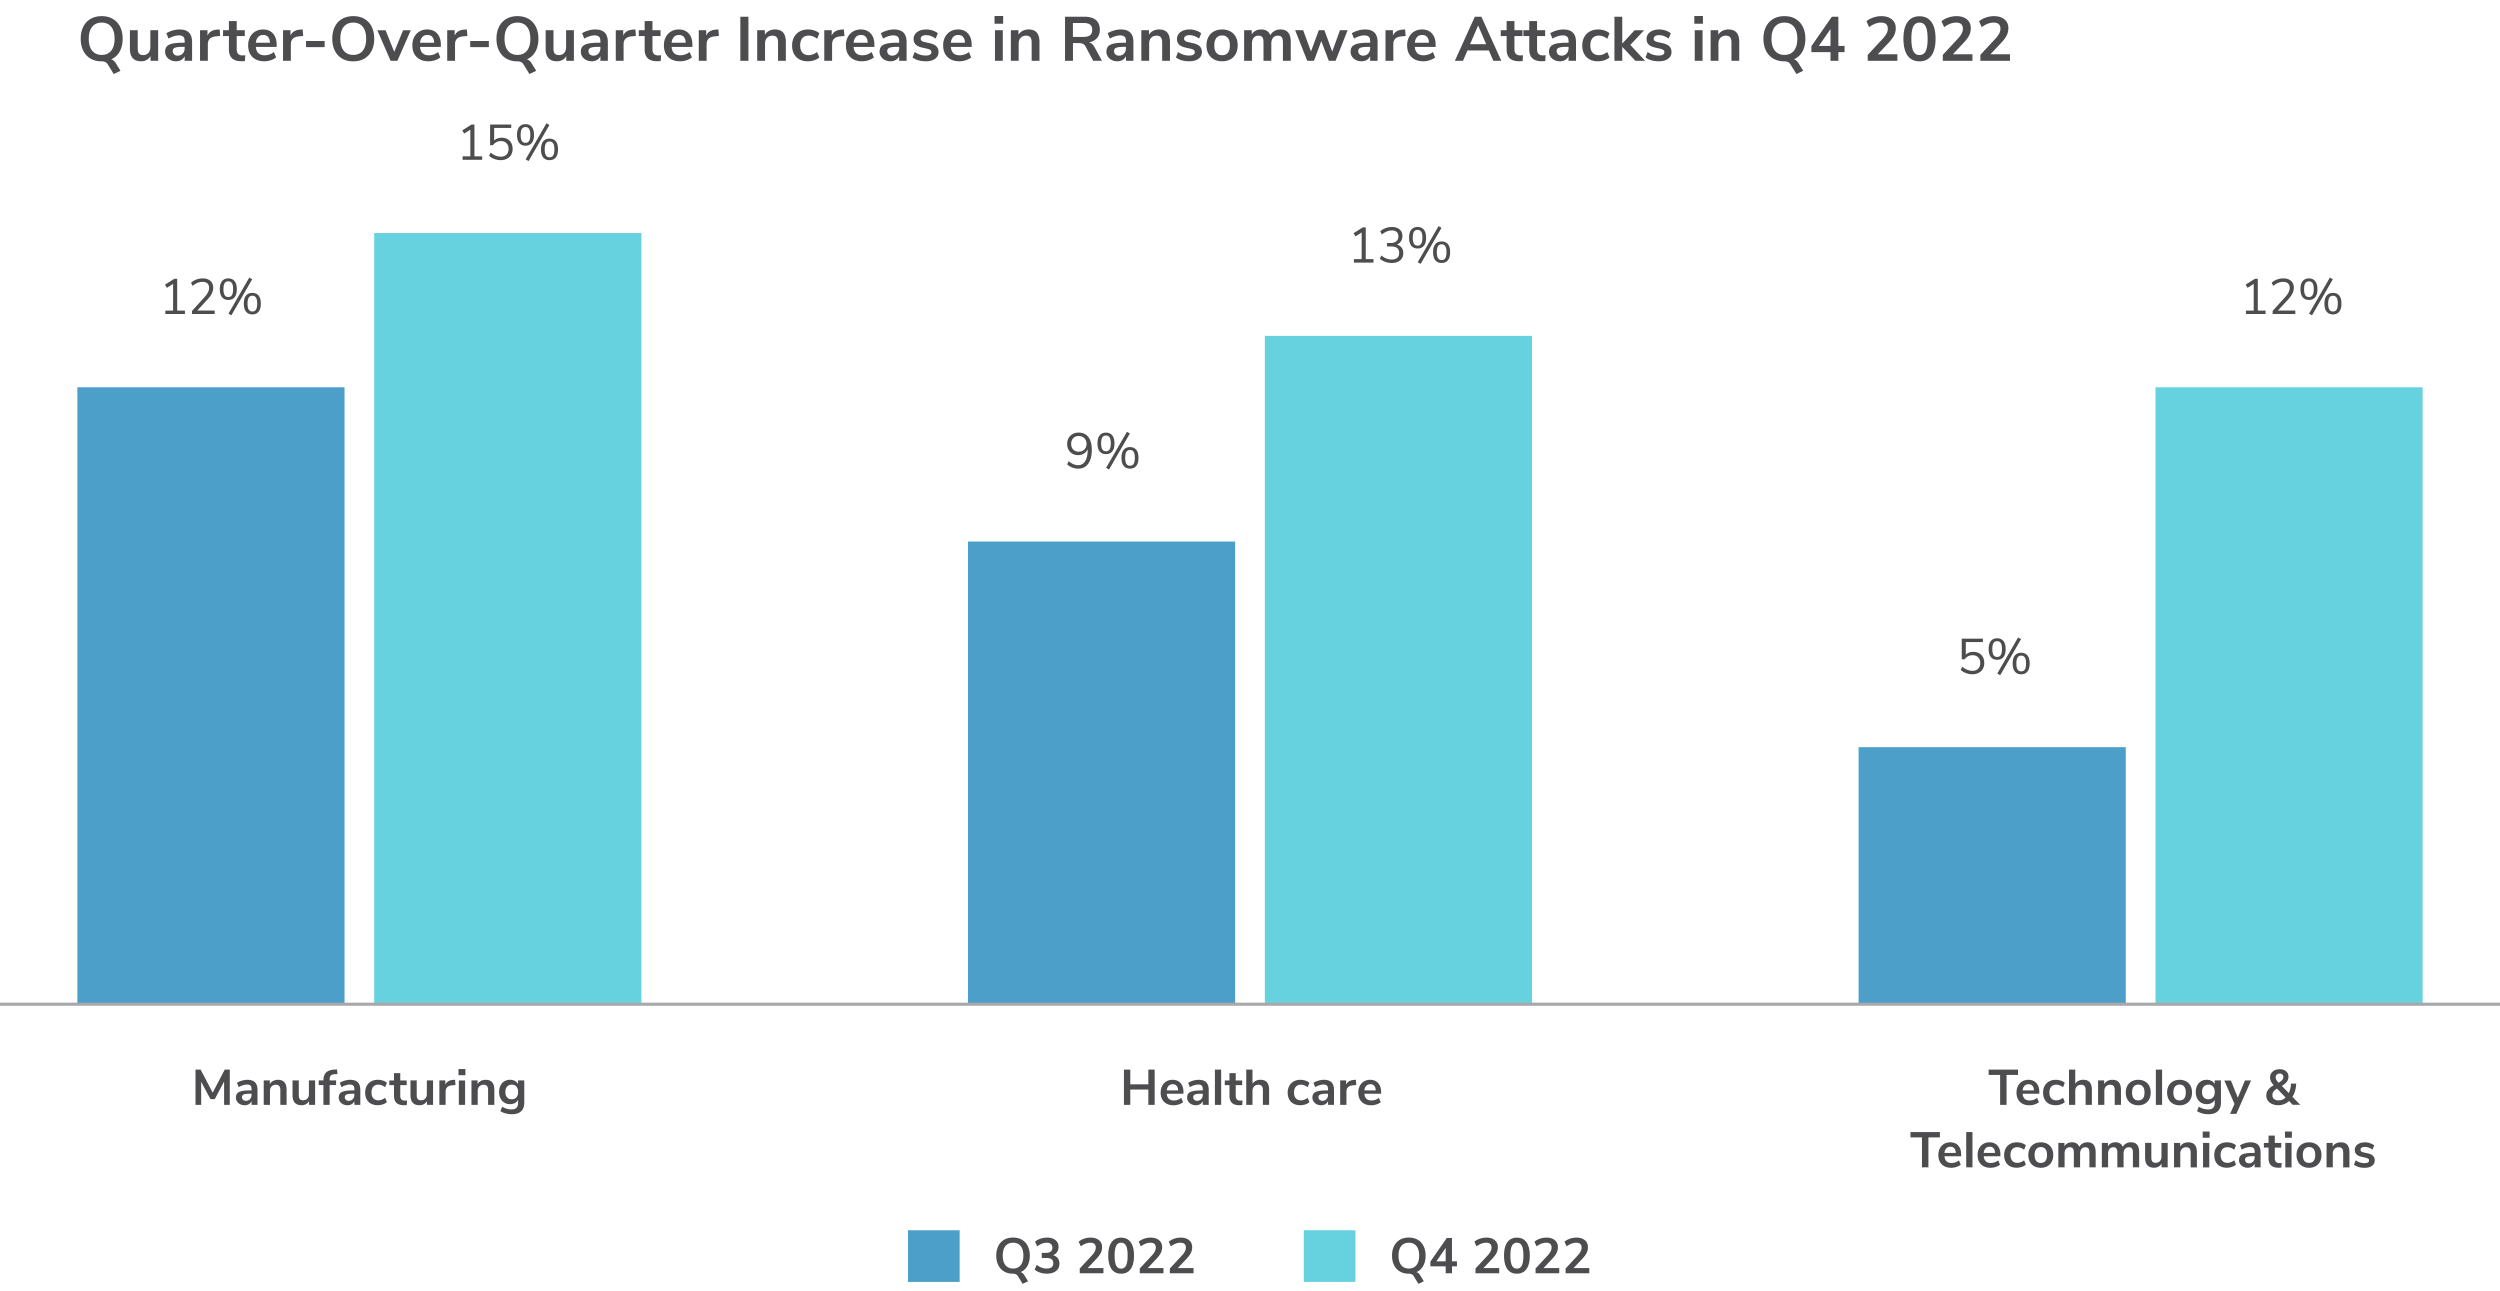
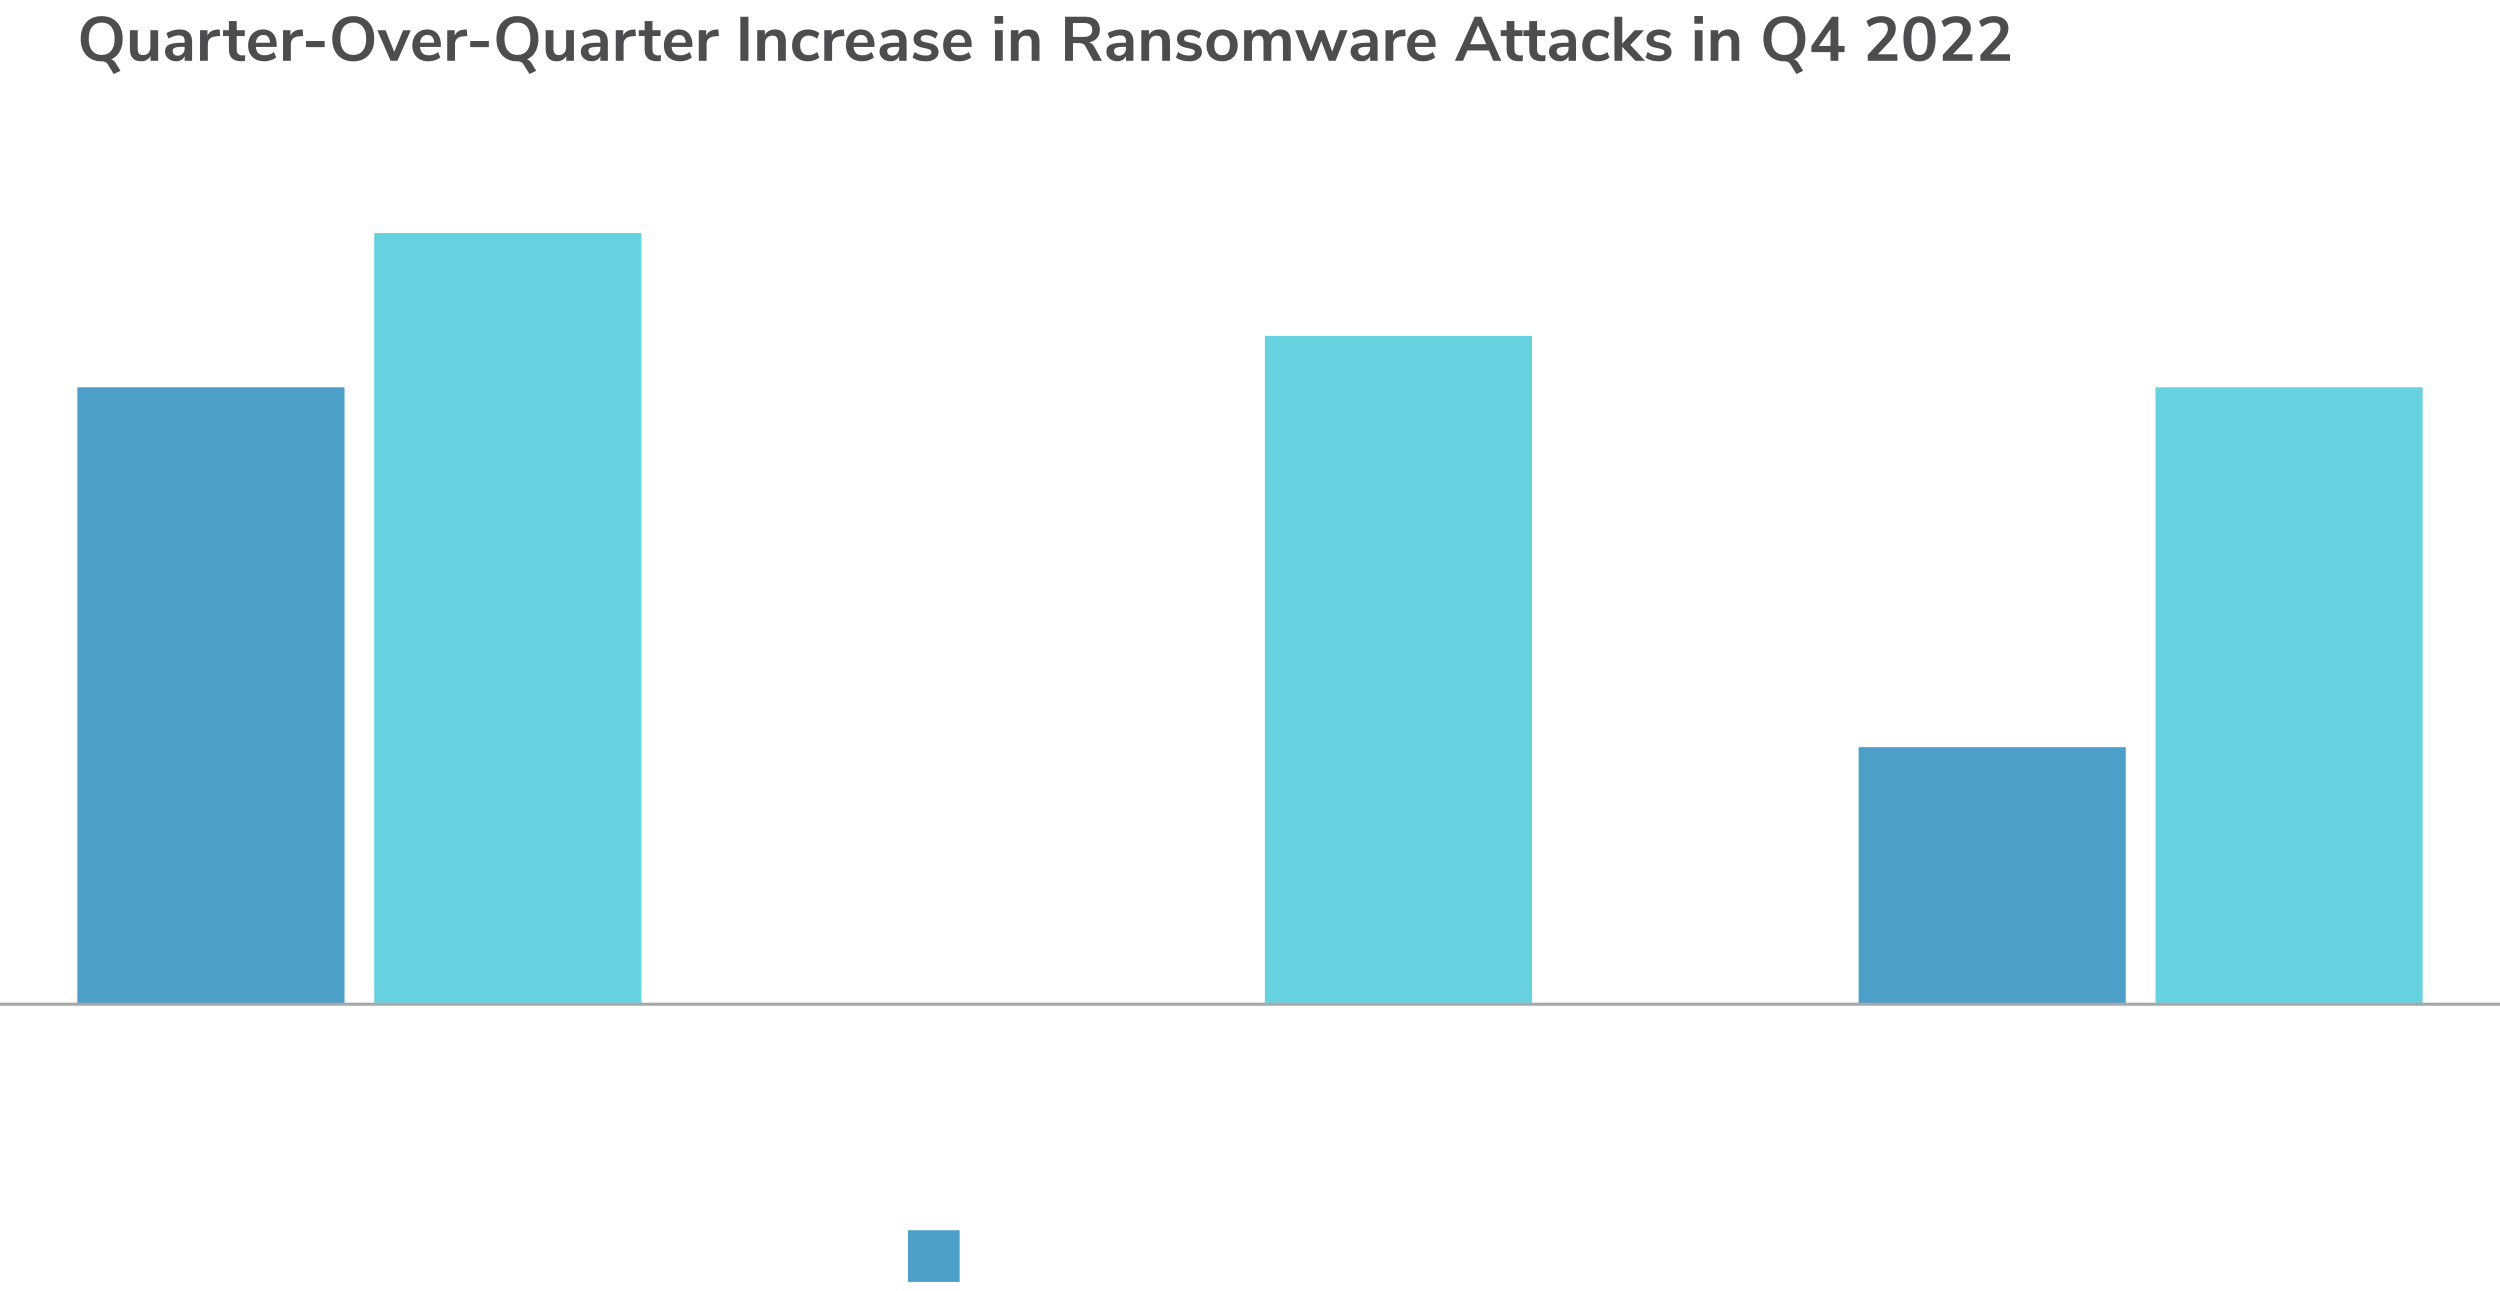
<svg xmlns="http://www.w3.org/2000/svg" id="Layer_1" viewBox="0 0 800 413">
  <defs>
    <style>.cls-1{fill:#4d4d4f}.cls-2{fill:#4c9fc8}.cls-4{fill:#67d2df}</style>
  </defs>
  <path class="cls-4" d="M689.75 123.93h85.5v197.42h-85.5z" />
  <path class="cls-2" d="M594.75 239.09h85.5v82.26h-85.5z" />
  <path class="cls-4" d="M404.75 107.48h85.5v213.88h-85.5z" />
-   <path class="cls-2" d="M309.75 173.29h85.5v148.07h-85.5z" />
  <path class="cls-4" d="M119.75 74.57h85.5v246.78h-85.5z" />
  <path class="cls-2" d="M24.75 123.93h85.5v197.42h-85.5z" />
  <path style="fill:#a7a8a9" d="M0 320.85h800v1H0z" />
-   <path class="cls-1" d="M151.82 50.03h2.48v1.1h-6.27v-1.1h2.48v-8.54l-1.98 1.25-.61-1.01 2.96-1.87h.94v10.18ZM162.39 44.51c.53.3.94.72 1.22 1.26.29.54.43 1.16.43 1.86s-.16 1.34-.47 1.89c-.31.54-.76.97-1.34 1.27-.58.3-1.25.46-2.02.46-.68 0-1.36-.13-2.02-.38a4.99 4.99 0 0 1-1.69-1.02l.5-1.01c1.05.86 2.12 1.3 3.22 1.3.79 0 1.41-.22 1.86-.67.45-.45.67-1.06.67-1.82s-.22-1.35-.66-1.81c-.44-.46-1.03-.69-1.77-.69-1.08 0-1.94.44-2.58 1.31h-.91v-6.61h6.77v1.09h-5.47v4.02c.3-.29.65-.51 1.06-.66s.86-.23 1.34-.23c.71 0 1.34.15 1.86.45ZM166.16 45.75c-.48-.58-.72-1.44-.72-2.58s.24-1.99.72-2.57c.48-.58 1.15-.87 2-.87s1.52.29 2 .87c.48.58.72 1.44.72 2.57s-.24 2-.72 2.58-1.15.87-2 .87-1.52-.29-2-.87Zm3.16-.66c.25-.41.38-1.04.38-1.92s-.13-1.5-.38-1.9c-.25-.41-.64-.61-1.16-.61s-.91.2-1.17.61c-.26.41-.38 1.04-.38 1.9s.13 1.51.38 1.92c.26.41.65.61 1.17.61s.91-.2 1.16-.61Zm-.18 6.45-.94-.54 6.67-11.54.94.54-6.67 11.54Zm4.7-1.16c-.48-.58-.72-1.44-.72-2.58s.24-1.99.72-2.57c.48-.58 1.15-.87 2-.87s1.53.29 2.01.86.71 1.43.71 2.58-.24 2-.71 2.58-1.14.87-2.01.87-1.52-.29-2-.87Zm3.18-.66c.25-.4.38-1.04.38-1.93s-.13-1.5-.38-1.9c-.26-.41-.65-.61-1.17-.61s-.91.2-1.16.61c-.25.41-.38 1.04-.38 1.9s.12 1.51.38 1.92c.25.41.64.61 1.16.61s.93-.2 1.18-.6ZM56.7 99.39h2.48v1.1h-6.27v-1.1h2.48v-8.54l-1.98 1.25-.61-1.01 2.96-1.87h.94V99.4ZM68.7 99.39v1.1h-7.26v-.99l3.95-4.35c.53-.6.92-1.13 1.16-1.61.24-.47.36-.95.36-1.43 0-.62-.18-1.09-.54-1.42-.36-.33-.88-.5-1.54-.5-1.09 0-2.15.43-3.2 1.3l-.5-1.01c.45-.43 1.01-.77 1.69-1.02.68-.25 1.36-.38 2.04-.38 1.03 0 1.85.27 2.46.8.6.53.9 1.25.9 2.16 0 .65-.15 1.28-.44 1.87-.29.6-.78 1.26-1.45 2l-3.2 3.47h5.57ZM71.06 95.11c-.48-.58-.72-1.44-.72-2.58s.24-1.99.72-2.57c.48-.58 1.15-.87 2-.87s1.52.29 2 .87c.48.58.72 1.44.72 2.57s-.24 2-.72 2.58-1.15.87-2 .87-1.52-.29-2-.87Zm3.16-.66c.25-.41.38-1.04.38-1.92s-.13-1.5-.38-1.9c-.25-.41-.64-.61-1.16-.61s-.91.2-1.17.61c-.26.41-.38 1.04-.38 1.9s.13 1.51.38 1.92c.26.41.65.61 1.17.61s.91-.2 1.16-.61Zm-.18 6.45-.94-.54 6.67-11.54.94.54-6.67 11.54Zm4.7-1.16c-.48-.58-.72-1.44-.72-2.58s.24-1.99.72-2.57c.48-.58 1.15-.87 2-.87s1.53.29 2.01.86.71 1.43.71 2.58-.24 2-.71 2.58-1.14.87-2.01.87-1.52-.29-2-.87Zm3.18-.66c.25-.4.38-1.04.38-1.93s-.13-1.5-.38-1.9c-.26-.41-.65-.61-1.17-.61s-.91.2-1.16.61c-.25.41-.38 1.04-.38 1.9s.12 1.51.38 1.92c.25.41.64.61 1.16.61s.93-.2 1.18-.6ZM348.27 139.86c.74.95 1.11 2.3 1.11 4.06 0 1.91-.38 3.39-1.15 4.46s-1.84 1.59-3.22 1.59c-.64 0-1.27-.12-1.89-.36-.62-.24-1.16-.58-1.63-1.03l.5-1.01c.53.45 1.04.78 1.53.98s.98.31 1.48.31c.97 0 1.72-.43 2.26-1.29.53-.86.8-2.07.8-3.64v-.21c-.25.6-.64 1.07-1.19 1.41-.55.34-1.17.51-1.86.51s-1.29-.15-1.82-.45c-.53-.3-.95-.72-1.25-1.26-.3-.54-.45-1.17-.45-1.87s.15-1.32.46-1.87c.31-.55.74-.99 1.3-1.3.55-.31 1.18-.46 1.87-.46 1.37 0 2.42.47 3.16 1.42Zm-1.28 3.99c.46-.46.7-1.06.7-1.8s-.23-1.35-.7-1.82c-.46-.46-1.07-.7-1.82-.7s-1.31.23-1.74.69c-.44.46-.66 1.07-.66 1.82s.22 1.36.66 1.82c.44.45 1.03.68 1.75.68s1.34-.23 1.8-.7ZM351.91 144.46c-.48-.58-.72-1.44-.72-2.58s.24-1.99.72-2.57c.48-.58 1.15-.87 2-.87s1.52.29 2 .87c.48.58.72 1.44.72 2.57s-.24 2-.72 2.58-1.15.87-2 .87-1.52-.29-2-.87Zm3.16-.66c.25-.41.38-1.04.38-1.92s-.13-1.5-.38-1.9c-.25-.41-.64-.61-1.16-.61s-.91.2-1.17.61c-.26.41-.38 1.04-.38 1.9s.13 1.51.38 1.92c.26.41.65.61 1.17.61s.91-.2 1.16-.61Zm-.18 6.45-.94-.54 6.67-11.54.94.54-6.67 11.54Zm4.7-1.16c-.48-.58-.72-1.44-.72-2.58s.24-1.99.72-2.57c.48-.58 1.15-.87 2-.87s1.53.29 2.01.86.71 1.43.71 2.58-.24 2-.71 2.58-1.14.87-2.01.87-1.52-.29-2-.87Zm3.18-.66c.25-.4.38-1.04.38-1.93s-.13-1.5-.38-1.9c-.26-.41-.65-.61-1.17-.61s-.91.2-1.16.61c-.25.41-.38 1.04-.38 1.9s.12 1.51.38 1.92c.25.41.64.61 1.16.61s.93-.2 1.18-.6ZM437.04 82.93h2.48v1.1h-6.27v-1.1h2.48v-8.54l-1.98 1.25-.61-1.01 2.96-1.87h.94v10.18ZM448.52 79.23c.35.46.53 1.05.53 1.75 0 .98-.33 1.75-1 2.32-.67.57-1.57.85-2.71.85-.73 0-1.42-.12-2.1-.37s-1.24-.59-1.7-1.02l.5-1.01c1.02.86 2.11 1.3 3.26 1.3.8 0 1.41-.18 1.82-.54.42-.36.62-.88.62-1.58 0-1.38-.86-2.06-2.59-2.06h-1.3v-1.1h1.04c.83 0 1.47-.18 1.92-.55s.67-.9.67-1.59c0-.61-.18-1.07-.54-1.4-.36-.33-.88-.49-1.55-.49-1.09 0-2.15.43-3.2 1.3l-.5-1.01c.46-.44 1.02-.78 1.68-1.02.66-.25 1.35-.37 2.06-.37 1.02 0 1.84.26 2.44.78s.9 1.21.9 2.09c0 .65-.16 1.22-.47 1.7s-.75.83-1.32 1.05c.66.19 1.17.52 1.52.98ZM451.63 78.65c-.48-.58-.72-1.44-.72-2.58s.24-1.99.72-2.57c.48-.58 1.15-.87 2-.87s1.52.29 2 .87c.48.58.72 1.44.72 2.57s-.24 2-.72 2.58c-.48.58-1.15.87-2 .87s-1.52-.29-2-.87Zm3.16-.66c.25-.41.38-1.04.38-1.92s-.12-1.5-.38-1.9-.64-.61-1.16-.61-.91.2-1.17.61c-.26.41-.38 1.04-.38 1.9s.13 1.51.38 1.92c.26.41.65.61 1.17.61s.91-.2 1.16-.61Zm-.18 6.45-.94-.54 6.67-11.54.94.54-6.67 11.54Zm4.7-1.16c-.48-.58-.72-1.44-.72-2.58s.24-1.99.72-2.57c.48-.58 1.15-.87 2-.87s1.53.29 2.01.86.71 1.43.71 2.58-.24 2-.71 2.58-1.14.87-2.01.87-1.52-.29-2-.87Zm3.18-.66c.25-.4.38-1.04.38-1.93s-.13-1.5-.38-1.9-.65-.61-1.17-.61-.91.2-1.16.61c-.25.41-.38 1.04-.38 1.9s.12 1.51.38 1.92c.25.41.64.61 1.16.61s.92-.2 1.18-.6ZM633.32 209.03c.53.3.94.72 1.22 1.26.29.54.43 1.16.43 1.86s-.16 1.34-.47 1.89-.76.97-1.34 1.27c-.58.3-1.25.46-2.02.46-.68 0-1.36-.13-2.02-.38a4.99 4.99 0 0 1-1.69-1.02l.5-1.01c1.05.86 2.12 1.3 3.22 1.3.79 0 1.41-.22 1.86-.67s.67-1.06.67-1.82-.22-1.35-.66-1.81-1.03-.69-1.77-.69c-1.08 0-1.94.44-2.58 1.31h-.91v-6.61h6.77v1.09h-5.47v4.02c.3-.29.65-.51 1.06-.66.41-.15.86-.23 1.34-.23.71 0 1.34.15 1.86.45ZM637.09 210.27c-.48-.58-.72-1.44-.72-2.58s.24-1.99.72-2.57c.48-.58 1.15-.87 2-.87s1.52.29 2 .87c.48.58.72 1.44.72 2.57s-.24 2-.72 2.58c-.48.58-1.15.87-2 .87s-1.52-.29-2-.87Zm3.16-.66c.25-.41.38-1.04.38-1.92s-.12-1.5-.38-1.9-.64-.61-1.16-.61-.91.2-1.17.61c-.26.41-.38 1.04-.38 1.9s.13 1.51.38 1.92c.26.41.65.61 1.17.61s.91-.2 1.16-.61Zm-.18 6.45-.94-.54 6.67-11.54.94.54-6.67 11.54Zm4.7-1.16c-.48-.58-.72-1.44-.72-2.58s.24-1.99.72-2.57c.48-.58 1.15-.87 2-.87s1.53.29 2.01.86.71 1.43.71 2.58-.24 2-.71 2.58-1.14.87-2.01.87-1.52-.29-2-.87Zm3.18-.66c.25-.4.38-1.04.38-1.93s-.13-1.5-.38-1.9-.65-.61-1.17-.61-.91.2-1.16.61c-.25.41-.38 1.04-.38 1.9s.12 1.51.38 1.92c.25.41.64.61 1.16.61s.92-.2 1.18-.6ZM722.5 99.39h2.48v1.1h-6.27v-1.1h2.48v-8.54l-1.98 1.25-.61-1.01 2.96-1.87h.94V99.4ZM734.5 99.39v1.1h-7.26v-.99l3.95-4.35c.53-.6.92-1.13 1.16-1.61.24-.47.36-.95.36-1.43 0-.62-.18-1.09-.54-1.42-.36-.33-.88-.5-1.54-.5-1.09 0-2.15.43-3.2 1.3l-.5-1.01c.45-.43 1.01-.77 1.69-1.02.68-.25 1.36-.38 2.04-.38 1.03 0 1.85.27 2.46.8.6.53.9 1.25.9 2.16 0 .65-.15 1.28-.44 1.87-.29.6-.78 1.26-1.45 2l-3.2 3.47h5.57ZM736.86 95.11c-.48-.58-.72-1.44-.72-2.58s.24-1.99.72-2.57c.48-.58 1.15-.87 2-.87s1.52.29 2 .87c.48.58.72 1.44.72 2.57s-.24 2-.72 2.58c-.48.58-1.15.87-2 .87s-1.52-.29-2-.87Zm3.16-.66c.25-.41.38-1.04.38-1.92s-.12-1.5-.38-1.9-.64-.61-1.16-.61-.91.2-1.17.61c-.26.41-.38 1.04-.38 1.9s.13 1.51.38 1.92c.26.41.65.61 1.17.61s.91-.2 1.16-.61Zm-.18 6.45-.94-.54 6.67-11.54.94.54-6.67 11.54Zm4.7-1.16c-.48-.58-.72-1.44-.72-2.58s.24-1.99.72-2.57c.48-.58 1.15-.87 2-.87s1.53.29 2.01.86.71 1.43.71 2.58-.24 2-.71 2.58-1.14.87-2.01.87-1.52-.29-2-.87Zm3.18-.66c.25-.4.38-1.04.38-1.93s-.13-1.5-.38-1.9-.65-.61-1.17-.61-.91.2-1.16.61c-.25.41-.38 1.04-.38 1.9s.12 1.51.38 1.92c.25.41.64.61 1.16.61s.92-.2 1.18-.6ZM367.47 342.27h2.02v11.28h-2.02v-4.9h-5.78v4.9h-2.03v-11.28h2.03v4.72h5.78v-4.72ZM378.7 350h-5.33c.06.73.28 1.26.66 1.62.37.35.91.53 1.6.53.86 0 1.65-.28 2.37-.83l.58 1.38c-.36.3-.82.54-1.37.72-.55.18-1.1.27-1.66.27-1.28 0-2.29-.36-3.03-1.09-.74-.73-1.11-1.72-1.11-2.98 0-.8.16-1.51.48-2.13.32-.62.77-1.1 1.35-1.44s1.24-.51 1.98-.51c1.08 0 1.93.35 2.55 1.04.62.69.94 1.65.94 2.86v.56Zm-4.73-2.54c-.33.34-.53.83-.6 1.47h3.62c-.02-.65-.18-1.14-.48-1.48-.3-.34-.71-.5-1.25-.5s-.96.17-1.29.51ZM385.99 346.34c.53.53.8 1.35.8 2.46v4.75h-1.9v-1.2a2.1 2.1 0 0 1-.86.98c-.39.23-.84.35-1.35.35s-1-.11-1.42-.32c-.43-.21-.76-.51-1.01-.88s-.37-.79-.37-1.25c0-.58.15-1.03.44-1.36.29-.33.77-.57 1.43-.72.66-.15 1.57-.22 2.74-.22h.4v-.37c0-.53-.11-.92-.34-1.15-.23-.24-.61-.35-1.14-.35-.42 0-.85.07-1.3.22-.45.14-.9.34-1.34.6l-.56-1.38c.44-.28.97-.51 1.58-.69.62-.18 1.21-.27 1.76-.27 1.1 0 1.91.27 2.45.8Zm-1.61 5.37c.34-.36.5-.82.5-1.38v-.34h-.29c-.71 0-1.27.03-1.66.1-.39.06-.68.18-.85.34s-.26.38-.26.66c0 .34.12.62.35.84.23.22.53.33.9.33.53 0 .97-.18 1.3-.54ZM388.77 353.55v-11.28h2v11.28h-2ZM397.62 352.13l-.1 1.49c-.32.03-.61.05-.88.05-1.1 0-1.91-.25-2.43-.76-.52-.51-.78-1.26-.78-2.26v-3.41h-1.5v-1.5h1.5v-2.34h2v2.34h2.06v1.5h-2.06v3.38c0 1.05.49 1.57 1.46 1.57.23 0 .48-.02.74-.05ZM405.43 346.34c.46.53.69 1.34.69 2.42v4.8h-2v-4.69c0-.61-.12-1.05-.34-1.33-.23-.28-.59-.42-1.08-.42-.58 0-1.04.18-1.38.54-.35.36-.52.85-.52 1.46v4.43h-2v-11.28h2v4.54c.27-.42.62-.73 1.06-.95.44-.22.94-.33 1.48-.33.94 0 1.64.27 2.1.8ZM413.92 353.19c-.6-.33-1.06-.8-1.38-1.41-.32-.61-.48-1.32-.48-2.13s.17-1.53.5-2.15.81-1.11 1.43-1.45c.62-.34 1.33-.51 2.14-.51.55 0 1.1.09 1.62.26.53.18.95.41 1.27.71l-.58 1.41c-.33-.27-.68-.47-1.05-.61s-.73-.21-1.1-.21c-.69 0-1.23.22-1.62.65-.38.43-.58 1.05-.58 1.86s.19 1.42.58 1.85.92.65 1.62.65c.36 0 .73-.07 1.1-.21.37-.14.72-.34 1.05-.61l.58 1.39c-.34.31-.78.55-1.31.73-.53.18-1.09.26-1.66.26-.82 0-1.53-.17-2.14-.5ZM426.08 346.34c.53.53.8 1.35.8 2.46v4.75h-1.9v-1.2a2.1 2.1 0 0 1-.86.98c-.39.23-.84.35-1.35.35s-1-.11-1.42-.32c-.43-.21-.76-.51-1.01-.88s-.37-.79-.37-1.25c0-.58.15-1.03.44-1.36.29-.33.77-.57 1.43-.72.66-.15 1.57-.22 2.74-.22h.4v-.37c0-.53-.12-.92-.34-1.15-.23-.24-.61-.35-1.14-.35-.42 0-.85.07-1.3.22-.45.14-.9.34-1.34.6l-.56-1.38c.44-.28.97-.51 1.58-.69.62-.18 1.21-.27 1.76-.27 1.1 0 1.91.27 2.45.8Zm-1.61 5.37c.34-.36.5-.82.5-1.38v-.34h-.29c-.71 0-1.27.03-1.66.1-.39.06-.68.18-.85.34-.17.16-.26.38-.26.66 0 .34.12.62.35.84s.53.33.9.33c.53 0 .97-.18 1.3-.54ZM434.01 347.2l-1.17.11c-1.32.14-1.98.81-1.98 2.02v4.22h-2v-7.82h1.9v1.38c.41-.94 1.24-1.45 2.51-1.54l.61-.05.13 1.68ZM441.94 350h-5.33c.06.73.28 1.26.66 1.62.37.35.91.53 1.6.53.86 0 1.65-.28 2.37-.83l.58 1.38c-.36.3-.82.54-1.37.72-.55.18-1.1.27-1.66.27-1.28 0-2.29-.36-3.03-1.09s-1.11-1.72-1.11-2.98c0-.8.16-1.51.48-2.13.32-.62.77-1.1 1.35-1.44.58-.34 1.24-.51 1.98-.51 1.08 0 1.93.35 2.55 1.04s.94 1.65.94 2.86v.56Zm-4.73-2.54c-.33.34-.53.83-.6 1.47h3.62c-.02-.65-.18-1.14-.48-1.48-.3-.34-.71-.5-1.25-.5s-.96.17-1.29.51ZM71.91 342.27h1.62v11.28h-1.82v-7.46l-2.98 5.63h-1.38l-2.99-5.55.02 7.38h-1.82v-11.28h1.63l3.87 7.38 3.86-7.38ZM81.6 346.34c.53.53.8 1.35.8 2.46v4.75h-1.9v-1.2a2.1 2.1 0 0 1-.86.98c-.39.23-.84.35-1.35.35s-1-.11-1.42-.32c-.43-.21-.76-.51-1.01-.88s-.37-.79-.37-1.25c0-.58.15-1.03.44-1.36.29-.33.77-.57 1.43-.72.66-.15 1.57-.22 2.74-.22h.4v-.37c0-.53-.11-.92-.34-1.15-.23-.24-.61-.35-1.14-.35-.42 0-.85.07-1.3.22-.45.14-.9.34-1.34.6l-.56-1.38c.44-.28.97-.51 1.58-.69.62-.18 1.21-.27 1.76-.27 1.1 0 1.91.27 2.45.8Zm-1.61 5.37c.34-.36.5-.82.5-1.38v-.34h-.29c-.71 0-1.27.03-1.66.1-.39.06-.68.18-.85.34s-.26.38-.26.66c0 .34.12.62.35.84.23.22.53.33.9.33.53 0 .97-.18 1.3-.54ZM91.02 346.34c.46.53.69 1.34.69 2.42v4.8h-2v-4.69c0-.61-.11-1.05-.34-1.33s-.59-.42-1.08-.42c-.58 0-1.04.18-1.38.54-.35.36-.52.85-.52 1.46v4.43h-2v-7.82h1.95v1.17c.27-.44.62-.77 1.07-1.01.45-.23.95-.35 1.52-.35.94 0 1.64.27 2.1.8ZM100.84 345.73v7.82h-1.95v-1.2c-.25.43-.58.75-.99.98s-.89.34-1.41.34c-1.92 0-2.88-1.08-2.88-3.23v-4.72h2v4.74c0 .55.11.97.34 1.23.22.27.58.4 1.06.4.55 0 1-.18 1.34-.55.34-.37.5-.86.5-1.46v-4.35h2ZM105.49 345.73h2.06v1.5h-2.06v6.32h-2v-6.32h-1.5v-1.5h1.5c0-1.12.29-1.96.87-2.53.58-.57 1.49-.88 2.71-.94l.78-.05.13 1.49-.75.03c-.63.03-1.08.17-1.34.42-.27.25-.4.65-.4 1.21v.37ZM114.5 346.34c.53.53.8 1.35.8 2.46v4.75h-1.9v-1.2a2.1 2.1 0 0 1-.86.98c-.39.23-.84.35-1.35.35s-1-.11-1.42-.32c-.43-.21-.76-.51-1.01-.88s-.37-.79-.37-1.25c0-.58.15-1.03.44-1.36.29-.33.77-.57 1.43-.72.66-.15 1.57-.22 2.74-.22h.4v-.37c0-.53-.11-.92-.34-1.15-.23-.24-.61-.35-1.14-.35-.42 0-.85.07-1.3.22-.45.14-.9.34-1.34.6l-.56-1.38c.44-.28.97-.51 1.58-.69.62-.18 1.21-.27 1.76-.27 1.1 0 1.91.27 2.45.8Zm-1.61 5.37c.34-.36.5-.82.5-1.38v-.34h-.29c-.71 0-1.27.03-1.66.1-.39.06-.68.18-.85.34s-.26.38-.26.66c0 .34.12.62.35.84.23.22.53.33.9.33.53 0 .97-.18 1.3-.54ZM118.71 353.18c-.6-.33-1.06-.8-1.38-1.41-.32-.61-.48-1.32-.48-2.13s.17-1.53.5-2.15c.34-.62.81-1.11 1.43-1.45s1.33-.51 2.14-.51c.55 0 1.1.09 1.62.26s.95.41 1.27.71l-.58 1.41c-.33-.27-.68-.47-1.05-.61s-.73-.21-1.1-.21c-.69 0-1.23.22-1.62.65-.38.43-.58 1.05-.58 1.86s.19 1.42.58 1.85c.38.43.92.65 1.62.65.36 0 .73-.07 1.1-.21.37-.14.72-.34 1.05-.61l.58 1.39c-.34.31-.78.55-1.31.73-.53.18-1.09.26-1.66.26-.82 0-1.53-.17-2.14-.5ZM130.27 352.13l-.1 1.49c-.32.03-.61.05-.88.05-1.1 0-1.91-.25-2.43-.76-.52-.51-.78-1.26-.78-2.26v-3.41h-1.5v-1.5h1.5v-2.34h2v2.34h2.06v1.5h-2.06v3.38c0 1.05.49 1.57 1.46 1.57.23 0 .48-.02.74-.05ZM138.58 345.73v7.82h-1.95v-1.2c-.25.43-.58.75-.99.98s-.89.34-1.41.34c-1.92 0-2.88-1.08-2.88-3.23v-4.72h2v4.74c0 .55.11.97.34 1.23.22.27.58.4 1.06.4.55 0 1-.18 1.34-.55.34-.37.5-.86.5-1.46v-4.35h2ZM145.75 347.2l-1.17.11c-1.32.14-1.98.81-1.98 2.02v4.22h-2v-7.82h1.9v1.38c.41-.94 1.24-1.45 2.51-1.54l.61-.05.13 1.68ZM146.72 342.1h2.21v1.97h-2.21v-1.97Zm.11 11.46v-7.82h2v7.82h-2ZM157.5 346.34c.46.53.69 1.34.69 2.42v4.8h-2v-4.69c0-.61-.11-1.05-.34-1.33s-.59-.42-1.08-.42c-.58 0-1.04.18-1.38.54-.35.36-.52.85-.52 1.46v4.43h-2v-7.82h1.95v1.17c.27-.44.62-.77 1.07-1.01.45-.23.95-.35 1.52-.35.94 0 1.64.27 2.1.8ZM167.77 345.73v7.1c0 1.23-.34 2.15-1.02 2.78-.68.63-1.68.94-3 .94-.68 0-1.34-.09-1.97-.26s-1.18-.42-1.65-.74l.56-1.41c.97.59 1.97.88 3.01.88 1.39 0 2.08-.68 2.08-2.05v-1.02c-.23.44-.58.78-1.02 1.02-.45.24-.96.36-1.54.36-.68 0-1.29-.16-1.82-.49-.53-.33-.94-.78-1.24-1.37-.3-.59-.45-1.26-.45-2.03s.15-1.45.44-2.04c.29-.59.71-1.05 1.24-1.38.53-.33 1.14-.49 1.82-.49.58 0 1.09.12 1.54.36.45.24.79.58 1.02 1.02v-1.18h1.98Zm-2.52 5.42c.36-.42.54-.99.54-1.71s-.18-1.31-.54-1.73c-.36-.42-.86-.62-1.5-.62s-1.13.21-1.49.62-.54.99-.54 1.73.18 1.28.54 1.7c.36.42.86.63 1.49.63s1.14-.21 1.5-.62ZM640.04 353.55v-9.58h-3.68v-1.7h9.42v1.7h-3.68v9.58h-2.06ZM652.57 350h-5.33c.06.73.28 1.26.66 1.62.37.35.91.53 1.6.53.86 0 1.65-.28 2.37-.83l.58 1.38c-.36.3-.82.54-1.37.72-.55.18-1.1.27-1.66.27-1.28 0-2.29-.36-3.03-1.09s-1.11-1.72-1.11-2.98c0-.8.16-1.51.48-2.13.32-.62.77-1.1 1.35-1.44.58-.34 1.24-.51 1.98-.51 1.08 0 1.93.35 2.55 1.04s.94 1.65.94 2.86v.56Zm-4.73-2.54c-.33.34-.53.83-.6 1.47h3.62c-.02-.65-.18-1.14-.48-1.48-.3-.34-.71-.5-1.25-.5s-.96.17-1.29.51ZM655.64 353.19c-.6-.33-1.06-.8-1.38-1.41-.32-.61-.48-1.32-.48-2.13s.17-1.53.5-2.15.81-1.11 1.43-1.45c.62-.34 1.33-.51 2.14-.51.55 0 1.1.09 1.62.26.53.18.95.41 1.27.71l-.58 1.41c-.33-.27-.68-.47-1.05-.61s-.73-.21-1.1-.21c-.69 0-1.23.22-1.62.65-.38.43-.58 1.05-.58 1.86s.19 1.42.58 1.85.92.65 1.62.65c.36 0 .73-.07 1.1-.21.37-.14.72-.34 1.05-.61l.58 1.39c-.34.31-.78.55-1.31.73-.53.18-1.09.26-1.66.26-.82 0-1.53-.17-2.14-.5ZM668.71 346.34c.46.53.69 1.34.69 2.42v4.8h-2v-4.69c0-.61-.12-1.05-.34-1.33-.23-.28-.59-.42-1.08-.42-.58 0-1.04.18-1.38.54-.35.36-.52.85-.52 1.46v4.43h-2v-11.28h2v4.54c.27-.42.62-.73 1.06-.95.44-.22.94-.33 1.48-.33.94 0 1.64.27 2.1.8ZM678.02 346.34c.46.53.69 1.34.69 2.42v4.8h-2v-4.69c0-.61-.12-1.05-.34-1.33-.23-.28-.59-.42-1.08-.42-.58 0-1.04.18-1.38.54-.35.36-.52.85-.52 1.46v4.43h-2v-7.82h1.95v1.17c.27-.44.62-.77 1.07-1.01.45-.23.95-.35 1.52-.35.94 0 1.64.27 2.1.8ZM682.15 353.19c-.6-.33-1.07-.8-1.4-1.42-.33-.62-.5-1.34-.5-2.16s.17-1.54.5-2.15c.33-.61.8-1.09 1.4-1.42.6-.33 1.3-.5 2.1-.5s1.5.17 2.1.5c.6.33 1.07.8 1.39 1.42.33.61.49 1.33.49 2.15s-.16 1.54-.49 2.16a3.4 3.4 0 0 1-1.39 1.42c-.6.33-1.3.5-2.1.5s-1.5-.17-2.1-.5Zm3.58-1.7c.34-.43.51-1.06.51-1.89s-.17-1.45-.51-1.88c-.34-.43-.83-.65-1.47-.65s-1.13.22-1.48.65-.52 1.06-.52 1.88.17 1.46.51 1.89c.34.43.83.64 1.47.64s1.15-.21 1.49-.64ZM689.87 353.55v-11.28h2v11.28h-2ZM695.37 353.19c-.6-.33-1.07-.8-1.4-1.42-.33-.62-.5-1.34-.5-2.16s.17-1.54.5-2.15c.33-.61.8-1.09 1.4-1.42.6-.33 1.3-.5 2.1-.5s1.5.17 2.1.5c.6.33 1.07.8 1.39 1.42.33.61.49 1.33.49 2.15s-.16 1.54-.49 2.16a3.4 3.4 0 0 1-1.39 1.42c-.6.33-1.3.5-2.1.5s-1.5-.17-2.1-.5Zm3.58-1.7c.34-.43.51-1.06.51-1.89s-.17-1.45-.51-1.88c-.34-.43-.83-.65-1.47-.65s-1.13.22-1.48.65-.52 1.06-.52 1.88.17 1.46.51 1.89c.34.43.83.64 1.47.64s1.15-.21 1.49-.64ZM710.7 345.73v7.1c0 1.23-.34 2.15-1.02 2.78-.68.63-1.68.94-3 .94-.68 0-1.34-.09-1.97-.26s-1.18-.42-1.65-.74l.56-1.41c.97.59 1.97.88 3.01.88 1.39 0 2.08-.68 2.08-2.05v-1.02c-.23.44-.58.78-1.02 1.02-.45.24-.96.36-1.54.36-.68 0-1.29-.16-1.82-.49s-.94-.78-1.24-1.37c-.3-.59-.45-1.26-.45-2.03s.15-1.45.44-2.04c.29-.59.71-1.05 1.24-1.38.53-.33 1.14-.49 1.82-.49.58 0 1.09.12 1.54.36.45.24.79.58 1.02 1.02v-1.18h1.98Zm-2.52 5.42c.36-.42.54-.99.54-1.71s-.18-1.31-.54-1.73-.86-.62-1.5-.62-1.12.21-1.49.62c-.36.42-.54.99-.54 1.73s.18 1.28.54 1.7c.36.42.86.63 1.49.63s1.14-.21 1.5-.62ZM718.37 345.75h1.97l-4.7 10.69h-2.02l1.42-3.18-3.26-7.5h2.11l2.21 5.52 2.27-5.52ZM733.68 353.55l-1.18-1.22c-.47.43-1 .76-1.58.99-.58.23-1.19.35-1.83.35-.76 0-1.43-.13-2.02-.39-.59-.26-1.04-.62-1.37-1.09-.33-.46-.49-1-.49-1.61 0-.67.19-1.27.57-1.81.38-.53.98-1.04 1.82-1.5-.42-.46-.72-.88-.9-1.26s-.28-.78-.28-1.2c0-.8.29-1.44.86-1.93.57-.49 1.31-.73 2.23-.73.85 0 1.53.22 2.04.66.51.44.76 1.04.76 1.78 0 .58-.17 1.09-.5 1.54-.33.45-.88.91-1.63 1.37l2.22 2.27c.44-.86.68-1.87.72-3.02h1.66c-.06 1.64-.46 3.06-1.2 4.24l2.48 2.54h-2.38Zm-2.29-2.35-2.75-2.85c-.52.32-.9.65-1.13.98s-.34.72-.34 1.16c0 .5.18.9.54 1.19.36.29.84.44 1.45.44.84 0 1.59-.31 2.24-.93Zm-2.82-7.32c-.24.23-.35.54-.35.92 0 .26.06.5.19.74.13.23.37.54.74.93.57-.32.96-.62 1.18-.89.22-.27.34-.57.34-.89 0-.35-.11-.63-.32-.84-.21-.21-.49-.31-.83-.31-.39 0-.71.11-.94.34ZM615.03 373.55v-9.58h-3.68v-1.7h9.42v1.7h-3.68v9.58h-2.06ZM627.56 370h-5.33c.06.73.28 1.26.66 1.62.37.35.91.53 1.6.53.86 0 1.65-.28 2.37-.83l.58 1.38c-.36.3-.82.54-1.37.72-.55.18-1.1.27-1.66.27-1.28 0-2.29-.36-3.03-1.09s-1.11-1.72-1.11-2.98c0-.8.16-1.51.48-2.13.32-.62.77-1.1 1.35-1.44.58-.34 1.24-.51 1.98-.51 1.08 0 1.93.35 2.55 1.04s.94 1.65.94 2.86v.56Zm-4.73-2.54c-.33.34-.53.83-.6 1.47h3.62c-.02-.65-.18-1.14-.48-1.48-.3-.34-.71-.5-1.25-.5s-.96.17-1.29.51ZM629.19 373.55v-11.28h2v11.28h-2ZM640.12 370h-5.33c.06.73.28 1.26.66 1.62.37.35.91.53 1.6.53.86 0 1.65-.28 2.37-.83l.58 1.38c-.36.3-.82.54-1.37.72-.55.18-1.1.27-1.66.27-1.28 0-2.29-.36-3.03-1.09s-1.11-1.72-1.11-2.98c0-.8.16-1.51.48-2.13.32-.62.77-1.1 1.35-1.44.58-.34 1.24-.51 1.98-.51 1.08 0 1.93.35 2.55 1.04s.94 1.65.94 2.86v.56Zm-4.73-2.54c-.33.34-.53.83-.6 1.47h3.62c-.02-.65-.18-1.14-.48-1.48-.3-.34-.71-.5-1.25-.5s-.96.17-1.29.51ZM643.18 373.19c-.6-.33-1.06-.8-1.38-1.41-.32-.61-.48-1.32-.48-2.13s.17-1.53.5-2.15.81-1.11 1.43-1.45c.62-.34 1.33-.51 2.14-.51.55 0 1.1.09 1.62.26.53.18.95.41 1.27.71l-.58 1.41c-.33-.27-.68-.47-1.05-.61s-.73-.21-1.1-.21c-.69 0-1.23.22-1.62.65-.38.43-.58 1.05-.58 1.86s.19 1.42.58 1.85.92.65 1.62.65c.36 0 .73-.07 1.1-.21.37-.14.72-.34 1.05-.61l.58 1.39c-.34.31-.78.55-1.31.73-.53.18-1.09.26-1.66.26-.82 0-1.53-.17-2.14-.5ZM650.96 373.19c-.6-.33-1.07-.8-1.4-1.42-.33-.62-.5-1.34-.5-2.16s.17-1.54.5-2.15c.33-.61.8-1.09 1.4-1.42.6-.33 1.3-.5 2.1-.5s1.5.17 2.1.5c.6.33 1.07.8 1.39 1.42.33.61.49 1.33.49 2.15s-.16 1.54-.49 2.16a3.4 3.4 0 0 1-1.39 1.42c-.6.33-1.3.5-2.1.5s-1.5-.17-2.1-.5Zm3.58-1.7c.34-.43.51-1.06.51-1.89s-.17-1.45-.51-1.88c-.34-.43-.83-.65-1.47-.65s-1.13.22-1.48.65-.52 1.06-.52 1.88.17 1.46.51 1.89c.34.43.83.64 1.47.64s1.15-.21 1.49-.64ZM669.95 366.33c.44.53.66 1.34.66 2.42v4.8h-2v-4.72c0-.6-.1-1.03-.3-1.3-.2-.27-.53-.41-.98-.41-.53 0-.95.18-1.25.54-.3.36-.45.87-.45 1.52v4.37h-2v-4.72c0-.6-.1-1.03-.3-1.3-.2-.27-.53-.41-.98-.41-.52 0-.93.18-1.23.54-.3.36-.45.87-.45 1.52v4.37h-2v-7.82h1.95v1.1c.23-.43.56-.75.98-.97.42-.22.89-.33 1.42-.33 1.18 0 1.97.49 2.35 1.47.25-.46.6-.82 1.06-1.08.46-.26.97-.39 1.54-.39.89 0 1.55.26 1.98.79ZM683.87 366.33c.44.53.66 1.34.66 2.42v4.8h-2v-4.72c0-.6-.1-1.03-.3-1.3-.2-.27-.53-.41-.98-.41-.53 0-.95.18-1.25.54-.3.36-.45.87-.45 1.52v4.37h-2v-4.72c0-.6-.1-1.03-.3-1.3-.2-.27-.53-.41-.98-.41-.52 0-.93.18-1.23.54-.3.36-.45.87-.45 1.52v4.37h-2v-7.82h1.95v1.1c.23-.43.56-.75.98-.97.42-.22.89-.33 1.42-.33 1.18 0 1.97.49 2.35 1.47.25-.46.6-.82 1.06-1.08.46-.26.97-.39 1.54-.39.89 0 1.55.26 1.98.79ZM693.66 365.73v7.82h-1.95v-1.2c-.25.43-.58.75-.99.98s-.89.34-1.41.34c-1.92 0-2.88-1.08-2.88-3.23v-4.72h2v4.74c0 .55.11.97.34 1.23.22.27.58.4 1.06.4.55 0 1-.18 1.34-.55s.5-.86.5-1.46v-4.35h2ZM702.32 366.34c.46.53.69 1.34.69 2.42v4.8h-2v-4.69c0-.61-.12-1.05-.34-1.33-.23-.28-.59-.42-1.08-.42-.58 0-1.04.18-1.38.54-.35.36-.52.85-.52 1.46v4.43h-2v-7.82h1.95v1.17c.27-.44.62-.77 1.07-1.01.45-.23.95-.35 1.52-.35.94 0 1.64.27 2.1.8ZM704.86 362.1h2.21v1.97h-2.21v-1.97Zm.11 11.46v-7.82h2v7.82h-2ZM710.42 373.19c-.6-.33-1.06-.8-1.38-1.41-.32-.61-.48-1.32-.48-2.13s.17-1.53.5-2.15.81-1.11 1.43-1.45c.62-.34 1.33-.51 2.14-.51.55 0 1.1.09 1.62.26.53.18.95.41 1.27.71l-.58 1.41c-.33-.27-.68-.47-1.05-.61s-.73-.21-1.1-.21c-.69 0-1.23.22-1.62.65-.38.43-.58 1.05-.58 1.86s.19 1.42.58 1.85.92.65 1.62.65c.36 0 .73-.07 1.1-.21.37-.14.72-.34 1.05-.61l.58 1.39c-.34.31-.78.55-1.31.73-.53.18-1.09.26-1.66.26-.82 0-1.53-.17-2.14-.5ZM722.59 366.34c.53.53.8 1.35.8 2.46v4.75h-1.9v-1.2a2.1 2.1 0 0 1-.86.98c-.39.23-.84.35-1.35.35s-1-.11-1.42-.32c-.43-.21-.76-.51-1.01-.88s-.37-.79-.37-1.25c0-.58.15-1.03.44-1.36.29-.33.77-.57 1.43-.72.66-.15 1.57-.22 2.74-.22h.4v-.37c0-.53-.12-.92-.34-1.15-.23-.24-.61-.35-1.14-.35-.42 0-.85.07-1.3.22-.45.14-.9.34-1.34.6l-.56-1.38c.44-.28.97-.51 1.58-.69.62-.18 1.21-.27 1.76-.27 1.1 0 1.91.27 2.45.8Zm-1.61 5.37c.34-.36.5-.82.5-1.38v-.34h-.29c-.71 0-1.27.03-1.66.1-.39.06-.68.18-.85.34-.17.16-.26.38-.26.66 0 .34.12.62.35.84s.53.33.9.33c.53 0 .97-.18 1.3-.54ZM730.13 372.13l-.1 1.49c-.32.03-.61.05-.88.05-1.1 0-1.91-.25-2.43-.76-.52-.51-.78-1.26-.78-2.26v-3.41h-1.5v-1.5h1.5v-2.34h2v2.34H730v1.5h-2.06v3.38c0 1.05.49 1.57 1.46 1.57.23 0 .48-.02.74-.05ZM731.19 362.1h2.21v1.97h-2.21v-1.97Zm.11 11.46v-7.82h2v7.82h-2ZM736.79 373.19c-.6-.33-1.07-.8-1.4-1.42-.33-.62-.5-1.34-.5-2.16s.17-1.54.5-2.15c.33-.61.8-1.09 1.4-1.42.6-.33 1.3-.5 2.1-.5s1.5.17 2.1.5c.6.33 1.07.8 1.39 1.42.33.61.49 1.33.49 2.15s-.16 1.54-.49 2.16a3.4 3.4 0 0 1-1.39 1.42c-.6.33-1.3.5-2.1.5s-1.5-.17-2.1-.5Zm3.58-1.7c.34-.43.51-1.06.51-1.89s-.17-1.45-.51-1.88c-.34-.43-.83-.65-1.47-.65s-1.13.22-1.48.65-.52 1.06-.52 1.88.17 1.46.51 1.89c.34.43.83.64 1.47.64s1.15-.21 1.49-.64ZM751.13 366.34c.46.53.69 1.34.69 2.42v4.8h-2v-4.69c0-.61-.12-1.05-.34-1.33-.23-.28-.59-.42-1.08-.42-.58 0-1.04.18-1.38.54-.35.36-.52.85-.52 1.46v4.43h-2v-7.82h1.95v1.17c.27-.44.62-.77 1.07-1.01.45-.23.95-.35 1.52-.35.94 0 1.64.27 2.1.8ZM754.75 373.43c-.58-.17-1.07-.42-1.48-.74l.56-1.39c.83.61 1.79.91 2.86.91.46 0 .81-.08 1.05-.22a.71.71 0 0 0 .36-.64c0-.23-.08-.42-.25-.54-.17-.13-.46-.25-.89-.35l-1.28-.29c-.73-.16-1.26-.42-1.62-.78-.35-.36-.53-.83-.53-1.41 0-.48.14-.9.41-1.27.27-.37.65-.65 1.14-.86.49-.2 1.05-.3 1.69-.3.55 0 1.09.08 1.61.26s.97.41 1.37.72l-.56 1.36c-.81-.59-1.62-.88-2.43-.88-.44 0-.78.08-1.02.24-.25.16-.37.38-.37.67 0 .21.08.39.23.53.15.14.4.25.74.32l1.33.3c.78.17 1.35.44 1.71.81.36.37.54.85.54 1.45 0 .73-.29 1.3-.88 1.73s-1.38.64-2.38.64c-.69 0-1.33-.08-1.91-.26ZM327.27 407.43c.19.17.38.4.56.7l1.15 1.87-1.73.83-1.55-2.51c-.3-.49-.81-.74-1.52-.74-1.1 0-2.05-.23-2.86-.7a4.614 4.614 0 0 1-1.86-2.02c-.44-.87-.66-1.9-.66-3.07s.22-2.19.66-3.06c.44-.87 1.06-1.54 1.86-2.01.81-.47 1.76-.7 2.86-.7s2.03.23 2.84.7 1.43 1.14 1.86 2.01.66 1.89.66 3.06c0 1.28-.25 2.38-.76 3.29s-1.23 1.58-2.18 1.99c.26.08.48.2.67.36Zm-.66-2.57c.58-.71.87-1.74.87-3.07s-.29-2.35-.87-3.06c-.58-.71-1.39-1.06-2.42-1.06s-1.86.36-2.44 1.06-.87 1.73-.87 3.06.29 2.36.87 3.07c.58.71 1.39 1.07 2.44 1.07s1.84-.36 2.42-1.07ZM338.48 402.61c.36.47.54 1.06.54 1.77 0 .98-.36 1.76-1.08 2.33-.72.57-1.7.86-2.94.86-.76 0-1.49-.12-2.18-.35-.7-.24-1.28-.55-1.74-.96l.69-1.5c.98.78 2.03 1.17 3.15 1.17.71 0 1.25-.14 1.6-.42.35-.28.53-.71.53-1.29s-.18-.98-.54-1.26c-.36-.27-.91-.41-1.66-.41h-1.49v-1.63h1.22c1.46 0 2.19-.55 2.19-1.65 0-.51-.16-.91-.47-1.18-.31-.28-.76-.42-1.34-.42-.5 0-1.01.1-1.53.3-.52.2-1.02.49-1.51.87l-.69-1.5c.45-.41 1.02-.72 1.72-.96.7-.23 1.41-.35 2.14-.35 1.11 0 1.99.27 2.66.81.66.54.99 1.27.99 2.18-.01.63-.17 1.18-.49 1.64-.31.46-.75.8-1.3 1 .66.17 1.17.49 1.53.97ZM353.1 405.78v1.66h-7.58v-1.52l3.84-4.13c.45-.49.78-.94.98-1.35.21-.41.31-.82.31-1.22 0-.51-.15-.9-.44-1.16s-.72-.39-1.29-.39c-1.01 0-2.03.39-3.06 1.17l-.69-1.5c.45-.39 1.02-.71 1.72-.95s1.4-.36 2.1-.36c1.13 0 2.03.28 2.69.83.66.55.99 1.3.99 2.24 0 .65-.14 1.26-.42 1.83-.28.57-.75 1.21-1.41 1.91l-2.77 2.94h5.01ZM355.7 406.1c-.7-.99-1.06-2.42-1.06-4.31s.35-3.29 1.06-4.27 1.72-1.47 3.06-1.47 2.35.49 3.06 1.47 1.06 2.41 1.06 4.27-.35 3.31-1.06 4.3-1.72 1.49-3.06 1.49-2.35-.49-3.06-1.48Zm4.64-1.14c.33-.67.5-1.73.5-3.18s-.17-2.49-.5-3.14-.86-.98-1.58-.98-1.25.33-1.58.98-.5 1.7-.5 3.14.17 2.51.5 3.18c.33.67.86 1 1.58 1s1.25-.33 1.58-1ZM372.31 405.78v1.66h-7.58v-1.52l3.84-4.13c.45-.49.78-.94.98-1.35.21-.41.31-.82.31-1.22 0-.51-.15-.9-.44-1.16s-.72-.39-1.29-.39c-1.01 0-2.03.39-3.06 1.17l-.69-1.5c.45-.39 1.02-.71 1.72-.95s1.4-.36 2.1-.36c1.13 0 2.03.28 2.69.83s.99 1.3.99 2.24c0 .65-.14 1.26-.42 1.83-.28.57-.75 1.21-1.41 1.91l-2.77 2.94h5.01ZM381.93 405.78v1.66h-7.58v-1.52l3.84-4.13c.45-.49.78-.94.98-1.35.21-.41.31-.82.31-1.22 0-.51-.15-.9-.44-1.16-.29-.26-.72-.39-1.29-.39-1.01 0-2.03.39-3.06 1.17l-.69-1.5c.45-.39 1.02-.71 1.72-.95s1.4-.36 2.1-.36c1.13 0 2.03.28 2.69.83s.99 1.3.99 2.24c0 .65-.14 1.26-.42 1.83-.28.57-.75 1.21-1.41 1.91l-2.77 2.94h5.01ZM453.92 407.43c.19.17.38.4.56.7l1.15 1.87-1.73.83-1.55-2.51c-.3-.49-.81-.74-1.52-.74-1.1 0-2.05-.23-2.86-.7a4.614 4.614 0 0 1-1.86-2.02c-.44-.87-.66-1.9-.66-3.07s.22-2.19.66-3.06 1.06-1.54 1.86-2.01c.81-.47 1.76-.7 2.86-.7s2.03.23 2.84.7c.8.47 1.43 1.14 1.86 2.01.44.87.66 1.89.66 3.06 0 1.28-.25 2.38-.76 3.29s-1.23 1.58-2.18 1.99c.26.08.48.2.67.36Zm-.66-2.57c.58-.71.87-1.74.87-3.07s-.29-2.35-.87-3.06c-.58-.71-1.39-1.06-2.42-1.06s-1.86.36-2.44 1.06-.87 1.73-.87 3.06.29 2.36.87 3.07c.58.71 1.39 1.07 2.44 1.07s1.84-.36 2.42-1.07ZM466.22 403.63v1.6h-1.58v2.21h-2.02v-2.21h-4.9v-1.52l5.25-7.55h1.66v7.47h1.58Zm-6.58 0h2.98v-4.3l-2.98 4.3ZM479.74 405.78v1.66h-7.58v-1.52l3.84-4.13c.45-.49.78-.94.98-1.35.21-.41.31-.82.31-1.22 0-.51-.15-.9-.44-1.16-.29-.26-.72-.39-1.29-.39-1.01 0-2.03.39-3.06 1.17l-.69-1.5c.45-.39 1.02-.71 1.72-.95s1.4-.36 2.1-.36c1.13 0 2.03.28 2.69.83s.99 1.3.99 2.24c0 .65-.14 1.26-.42 1.83-.28.57-.75 1.21-1.41 1.91l-2.77 2.94h5.01ZM482.35 406.1c-.7-.99-1.06-2.42-1.06-4.31s.35-3.29 1.06-4.27 1.72-1.47 3.06-1.47 2.35.49 3.06 1.47c.7.98 1.06 2.41 1.06 4.27s-.35 3.31-1.06 4.3c-.7.99-1.72 1.49-3.06 1.49s-2.35-.49-3.06-1.48Zm4.64-1.14c.33-.67.5-1.73.5-3.18s-.17-2.49-.5-3.14c-.33-.66-.86-.98-1.58-.98s-1.25.33-1.58.98-.5 1.7-.5 3.14.17 2.51.5 3.18c.33.67.86 1 1.58 1s1.25-.33 1.58-1ZM498.96 405.78v1.66h-7.58v-1.52l3.84-4.13c.45-.49.78-.94.98-1.35.21-.41.31-.82.31-1.22 0-.51-.15-.9-.44-1.16-.29-.26-.72-.39-1.29-.39-1.01 0-2.03.39-3.06 1.17l-.69-1.5c.45-.39 1.02-.71 1.72-.95s1.4-.36 2.1-.36c1.13 0 2.03.28 2.69.83s.99 1.3.99 2.24c0 .65-.14 1.26-.42 1.83-.28.57-.75 1.21-1.41 1.91l-2.77 2.94h5.01ZM508.57 405.78v1.66h-7.58v-1.52l3.84-4.13c.45-.49.78-.94.98-1.35.21-.41.31-.82.31-1.22 0-.51-.15-.9-.44-1.16-.29-.26-.72-.39-1.29-.39-1.01 0-2.03.39-3.06 1.17l-.69-1.5c.45-.39 1.02-.71 1.72-.95s1.4-.36 2.1-.36c1.13 0 2.03.28 2.69.83s.99 1.3.99 2.24c0 .65-.14 1.26-.42 1.83-.28.57-.75 1.21-1.41 1.91l-2.77 2.94h5.01Z" />
  <path class="cls-2" d="M290.56 393.68h16.53v16.53h-16.53z" />
-   <path class="cls-4" d="M417.21 393.68h16.53v16.53h-16.53z" />
  <path class="cls-1" d="M36.41 19.44c.24.21.47.5.7.87l1.44 2.34-2.16 1.04-1.94-3.14c-.37-.61-1.01-.92-1.9-.92-1.37 0-2.56-.29-3.57-.88-1.01-.59-1.78-1.43-2.33-2.52s-.82-2.37-.82-3.84.27-2.74.82-3.83c.55-1.09 1.32-1.92 2.33-2.51 1.01-.59 2.2-.88 3.57-.88s2.54.29 3.55.88c1.01.59 1.78 1.42 2.33 2.51.55 1.09.82 2.36.82 3.83 0 1.6-.32 2.97-.95 4.11a5.604 5.604 0 0 1-2.73 2.49c.32.09.6.24.84.45Zm-.83-3.21c.73-.89 1.09-2.17 1.09-3.84s-.36-2.94-1.09-3.83c-.73-.89-1.74-1.33-3.03-1.33s-2.32.44-3.05 1.33c-.73.89-1.09 2.16-1.09 3.83s.36 2.95 1.09 3.84c.73.89 1.74 1.34 3.05 1.34s2.3-.45 3.03-1.34ZM50.61 9.67v9.78h-2.44v-1.5c-.31.53-.72.94-1.24 1.23-.52.29-1.11.43-1.76.43-2.4 0-3.6-1.35-3.6-4.04v-5.9h2.5v5.92c0 .69.14 1.21.42 1.54.28.33.72.5 1.32.5.69 0 1.25-.23 1.67-.69s.63-1.07.63-1.83V9.67h2.5ZM60.47 10.43c.67.67 1 1.69 1 3.08v5.94h-2.38v-1.5c-.23.52-.58.93-1.07 1.22s-1.05.44-1.69.44-1.25-.13-1.78-.4-.95-.63-1.26-1.1-.46-.99-.46-1.56c0-.72.18-1.29.55-1.7.37-.41.96-.71 1.79-.9s1.97-.28 3.42-.28h.5v-.46c0-.67-.14-1.15-.43-1.44-.29-.29-.76-.44-1.43-.44-.52 0-1.06.09-1.63.27-.57.18-1.12.43-1.67.75l-.7-1.72c.55-.35 1.21-.63 1.98-.86a7.71 7.71 0 0 1 2.2-.34c1.37 0 2.39.33 3.06 1Zm-2.01 6.71c.42-.45.63-1.02.63-1.73v-.42h-.36c-.89 0-1.59.04-2.08.12-.49.08-.85.22-1.06.42-.21.2-.32.47-.32.82 0 .43.15.78.44 1.05s.67.41 1.12.41c.67 0 1.21-.22 1.63-.67ZM70.45 11.51l-1.46.14c-1.65.17-2.48 1.01-2.48 2.52v5.28h-2.5V9.67h2.38v1.72c.51-1.17 1.55-1.81 3.14-1.92l.76-.06.16 2.1ZM78.49 17.67l-.12 1.86c-.4.04-.77.06-1.1.06-1.37 0-2.39-.32-3.04-.95-.65-.63-.98-1.58-.98-2.83v-4.26h-1.88V9.67h1.88V6.75h2.5v2.92h2.58v1.88h-2.58v4.22c0 1.31.61 1.96 1.82 1.96.29 0 .6-.02.92-.06ZM88.53 15.01h-6.66c.08.91.35 1.58.82 2.02.47.44 1.13.66 2 .66 1.08 0 2.07-.35 2.96-1.04l.72 1.72c-.45.37-1.02.67-1.71.9-.69.23-1.38.34-2.07.34-1.6 0-2.86-.45-3.79-1.36-.93-.91-1.39-2.15-1.39-3.72 0-1 .2-1.89.6-2.66.4-.77.96-1.37 1.69-1.8s1.55-.64 2.47-.64c1.35 0 2.41.43 3.19 1.3.78.87 1.17 2.06 1.17 3.58v.7Zm-5.91-3.18c-.41.43-.66 1.04-.75 1.84h4.52c-.03-.81-.23-1.43-.6-1.85-.37-.42-.89-.63-1.56-.63s-1.2.21-1.61.64ZM97.01 11.51l-1.46.14c-1.65.17-2.48 1.01-2.48 2.52v5.28h-2.5V9.67h2.38v1.72c.51-1.17 1.55-1.81 3.14-1.92l.76-.06.16 2.1ZM97.93 15.09v-1.98h5.96v1.98h-5.96ZM109.48 18.75c-1.01-.59-1.78-1.43-2.33-2.52s-.82-2.37-.82-3.84.27-2.74.81-3.83a5.838 5.838 0 0 1 2.33-2.51c1.01-.59 2.21-.88 3.58-.88s2.56.29 3.57.88c1.01.59 1.78 1.42 2.32 2.51.54 1.09.81 2.36.81 3.83s-.27 2.75-.82 3.84c-.55 1.09-1.32 1.93-2.33 2.52-1.01.59-2.19.88-3.55.88s-2.56-.29-3.57-.88Zm6.6-2.52c.73-.89 1.09-2.17 1.09-3.84s-.36-2.94-1.09-3.83c-.73-.89-1.74-1.33-3.03-1.33s-2.32.44-3.05 1.33c-.73.89-1.09 2.16-1.09 3.83s.36 2.95 1.09 3.84c.73.89 1.74 1.34 3.05 1.34s2.3-.45 3.03-1.34ZM128.99 9.69h2.46l-4.28 9.76h-2.18l-4.24-9.76h2.64l2.76 6.9 2.84-6.9ZM141.07 15.01h-6.66c.08.91.35 1.58.82 2.02.47.44 1.13.66 2 .66 1.08 0 2.07-.35 2.96-1.04l.72 1.72c-.45.37-1.02.67-1.71.9-.69.23-1.38.34-2.07.34-1.6 0-2.86-.45-3.79-1.36-.93-.91-1.39-2.15-1.39-3.72 0-1 .2-1.89.6-2.66.4-.77.96-1.37 1.69-1.8s1.55-.64 2.47-.64c1.35 0 2.41.43 3.19 1.3.78.87 1.17 2.06 1.17 3.58v.7Zm-5.91-3.18c-.41.43-.66 1.04-.75 1.84h4.52c-.03-.81-.23-1.43-.6-1.85-.37-.42-.89-.63-1.56-.63s-1.2.21-1.61.64ZM149.55 11.51l-1.46.14c-1.65.17-2.48 1.01-2.48 2.52v5.28h-2.5V9.67h2.38v1.72c.51-1.17 1.55-1.81 3.14-1.92l.76-.06.16 2.1ZM150.47 15.09v-1.98h5.96v1.98h-5.96ZM169.45 19.44c.24.21.47.5.7.87l1.44 2.34-2.16 1.04-1.94-3.14c-.37-.61-1.01-.92-1.9-.92-1.37 0-2.56-.29-3.57-.88-1.01-.59-1.78-1.43-2.33-2.52s-.82-2.37-.82-3.84.27-2.74.82-3.83c.55-1.09 1.32-1.92 2.33-2.51 1.01-.59 2.2-.88 3.57-.88s2.54.29 3.55.88c1.01.59 1.78 1.42 2.33 2.51.55 1.09.82 2.36.82 3.83 0 1.6-.32 2.97-.95 4.11a5.604 5.604 0 0 1-2.73 2.49c.32.09.6.24.84.45Zm-.83-3.21c.73-.89 1.09-2.17 1.09-3.84s-.36-2.94-1.09-3.83c-.73-.89-1.74-1.33-3.03-1.33s-2.32.44-3.05 1.33c-.73.89-1.09 2.16-1.09 3.83s.36 2.95 1.09 3.84c.73.89 1.74 1.34 3.05 1.34s2.3-.45 3.03-1.34ZM183.65 9.67v9.78h-2.44v-1.5c-.31.53-.72.94-1.24 1.23-.52.29-1.11.43-1.76.43-2.4 0-3.6-1.35-3.6-4.04v-5.9h2.5v5.92c0 .69.14 1.21.42 1.54.28.33.72.5 1.32.5.69 0 1.25-.23 1.67-.69s.63-1.07.63-1.83V9.67h2.5ZM193.51 10.43c.67.67 1 1.69 1 3.08v5.94h-2.38v-1.5c-.23.52-.58.93-1.07 1.22s-1.05.44-1.69.44-1.25-.13-1.78-.4-.95-.63-1.26-1.1-.46-.99-.46-1.56c0-.72.18-1.29.55-1.7.37-.41.96-.71 1.79-.9s1.97-.28 3.42-.28h.5v-.46c0-.67-.14-1.15-.43-1.44-.29-.29-.76-.44-1.43-.44-.52 0-1.06.09-1.63.27-.57.18-1.12.43-1.67.75l-.7-1.72c.55-.35 1.21-.63 1.98-.86a7.71 7.71 0 0 1 2.2-.34c1.37 0 2.39.33 3.06 1Zm-2.01 6.71c.42-.45.63-1.02.63-1.73v-.42h-.36c-.89 0-1.59.04-2.08.12-.49.08-.85.22-1.06.42-.21.2-.32.47-.32.82 0 .43.15.78.44 1.05s.67.41 1.12.41c.67 0 1.21-.22 1.63-.67ZM203.49 11.51l-1.46.14c-1.65.17-2.48 1.01-2.48 2.52v5.28h-2.5V9.67h2.38v1.72c.51-1.17 1.55-1.81 3.14-1.92l.76-.06.16 2.1ZM211.53 17.67l-.12 1.86c-.4.04-.77.06-1.1.06-1.37 0-2.39-.32-3.04-.95-.65-.63-.98-1.58-.98-2.83v-4.26h-1.88V9.67h1.88V6.75h2.5v2.92h2.58v1.88h-2.58v4.22c0 1.31.61 1.96 1.82 1.96.29 0 .6-.02.92-.06ZM221.57 15.01h-6.66c.08.91.35 1.58.82 2.02.47.44 1.13.66 2 .66 1.08 0 2.07-.35 2.96-1.04l.72 1.72c-.45.37-1.02.67-1.71.9-.69.23-1.38.34-2.07.34-1.6 0-2.86-.45-3.79-1.36-.93-.91-1.39-2.15-1.39-3.72 0-1 .2-1.89.6-2.66.4-.77.96-1.37 1.69-1.8s1.55-.64 2.47-.64c1.35 0 2.41.43 3.19 1.3.78.87 1.17 2.06 1.17 3.58v.7Zm-5.91-3.18c-.41.43-.66 1.04-.75 1.84h4.52c-.03-.81-.23-1.43-.6-1.85-.37-.42-.89-.63-1.56-.63s-1.2.21-1.61.64ZM230.05 11.51l-1.46.14c-1.65.17-2.48 1.01-2.48 2.52v5.28h-2.5V9.67h2.38v1.72c.51-1.17 1.55-1.81 3.14-1.92l.76-.06.16 2.1ZM236.91 19.45V5.35h2.58v14.1h-2.58ZM250.61 10.43c.57.67.86 1.67.86 3.02v6h-2.5v-5.86c0-.76-.14-1.31-.43-1.66-.29-.35-.74-.52-1.35-.52-.72 0-1.3.23-1.73.68-.43.45-.65 1.06-.65 1.82v5.54h-2.5V9.67h2.44v1.46c.33-.55.78-.97 1.34-1.26.56-.29 1.19-.44 1.9-.44 1.17 0 2.05.33 2.62 1ZM255.8 18.99c-.75-.41-1.33-1-1.73-1.76s-.6-1.65-.6-2.66.21-1.91.63-2.69c.42-.78 1.02-1.38 1.79-1.81.77-.43 1.67-.64 2.68-.64.69 0 1.37.11 2.03.33.66.22 1.19.52 1.59.89l-.72 1.76c-.41-.33-.85-.59-1.31-.76s-.92-.26-1.37-.26c-.87 0-1.54.27-2.02.81s-.72 1.32-.72 2.33.24 1.77.72 2.31 1.15.81 2.02.81c.45 0 .91-.09 1.37-.26.46-.17.9-.43 1.31-.76l.72 1.74c-.43.39-.97.69-1.64.91s-1.36.33-2.08.33c-1.03 0-1.92-.21-2.67-.62ZM270.21 11.51l-1.46.14c-1.65.17-2.48 1.01-2.48 2.52v5.28h-2.5V9.67h2.38v1.72c.51-1.17 1.55-1.81 3.14-1.92l.76-.06.16 2.1ZM279.81 15.01h-6.66c.08.91.35 1.58.82 2.02.47.44 1.13.66 2 .66 1.08 0 2.07-.35 2.96-1.04l.72 1.72c-.45.37-1.02.67-1.71.9-.69.23-1.38.34-2.07.34-1.6 0-2.86-.45-3.79-1.36-.93-.91-1.39-2.15-1.39-3.72 0-1 .2-1.89.6-2.66.4-.77.96-1.37 1.69-1.8s1.55-.64 2.47-.64c1.35 0 2.41.43 3.19 1.3.78.87 1.17 2.06 1.17 3.58v.7Zm-5.91-3.18c-.41.43-.66 1.04-.75 1.84h4.52c-.03-.81-.23-1.43-.6-1.85-.37-.42-.89-.63-1.56-.63s-1.2.21-1.61.64ZM289.11 10.43c.67.67 1 1.69 1 3.08v5.94h-2.38v-1.5c-.23.52-.58.93-1.07 1.22s-1.05.44-1.69.44-1.25-.13-1.78-.4-.95-.63-1.26-1.1-.46-.99-.46-1.56c0-.72.18-1.29.55-1.7.37-.41.96-.71 1.79-.9s1.97-.28 3.42-.28h.5v-.46c0-.67-.14-1.15-.43-1.44-.29-.29-.76-.44-1.43-.44-.52 0-1.06.09-1.63.27-.57.18-1.12.43-1.67.75l-.7-1.72c.55-.35 1.21-.63 1.98-.86a7.71 7.71 0 0 1 2.2-.34c1.37 0 2.39.33 3.06 1Zm-2.01 6.71c.42-.45.63-1.02.63-1.73v-.42h-.36c-.89 0-1.59.04-2.08.12-.49.08-.85.22-1.06.42-.21.2-.32.47-.32.82 0 .43.15.78.44 1.05s.67.41 1.12.41c.67 0 1.21-.22 1.63-.67ZM293.86 19.29a5.35 5.35 0 0 1-1.85-.92l.7-1.74c1.04.76 2.23 1.14 3.58 1.14.57 0 1.01-.09 1.31-.28.3-.19.45-.45.45-.8 0-.29-.1-.52-.31-.68-.21-.16-.58-.31-1.11-.44l-1.6-.36c-.91-.2-1.58-.53-2.02-.98s-.66-1.04-.66-1.76c0-.6.17-1.13.51-1.59.34-.46.81-.82 1.42-1.07.61-.25 1.31-.38 2.11-.38.69 0 1.36.11 2.01.32.65.21 1.22.51 1.71.9l-.7 1.7c-1.01-.73-2.03-1.1-3.04-1.1-.55 0-.97.1-1.28.3-.31.2-.46.48-.46.84 0 .27.1.49.29.66.19.17.5.31.93.4l1.66.38c.97.21 1.69.55 2.14 1.01.45.46.68 1.06.68 1.81 0 .91-.37 1.63-1.1 2.16s-1.73.8-2.98.8c-.87 0-1.66-.11-2.39-.32ZM310.93 15.01h-6.66c.08.91.35 1.58.82 2.02.47.44 1.13.66 2 .66 1.08 0 2.07-.35 2.96-1.04l.72 1.72c-.45.37-1.02.67-1.71.9-.69.23-1.38.34-2.07.34-1.6 0-2.86-.45-3.79-1.36-.93-.91-1.39-2.15-1.39-3.72 0-1 .2-1.89.6-2.66.4-.77.96-1.37 1.69-1.8s1.55-.64 2.47-.64c1.35 0 2.41.43 3.19 1.3.78.87 1.17 2.06 1.17 3.58v.7Zm-5.91-3.18c-.41.43-.66 1.04-.75 1.84h4.52c-.03-.81-.23-1.43-.6-1.85-.37-.42-.89-.63-1.56-.63s-1.2.21-1.61.64ZM318.25 5.13h2.76v2.46h-2.76V5.13Zm.14 14.32V9.67h2.5v9.78h-2.5ZM331.77 10.43c.57.67.86 1.67.86 3.02v6h-2.5v-5.86c0-.76-.14-1.31-.43-1.66-.29-.35-.74-.52-1.35-.52-.72 0-1.3.23-1.73.68-.43.45-.65 1.06-.65 1.82v5.54h-2.5V9.67h2.44v1.46c.33-.55.78-.97 1.34-1.26.56-.29 1.19-.44 1.9-.44 1.17 0 2.05.33 2.62 1ZM352.63 19.45h-2.8l-2.42-4.5c-.23-.43-.51-.73-.84-.9-.33-.17-.75-.26-1.26-.26h-1.96v5.66h-2.54V5.35h6.24c1.6 0 2.82.36 3.65 1.07.83.71 1.25 1.74 1.25 3.09 0 1.08-.3 1.97-.91 2.67-.61.7-1.46 1.16-2.57 1.37.75.2 1.35.73 1.8 1.58l2.36 4.32Zm-3.8-8.19c.45-.37.68-.93.68-1.69s-.23-1.34-.68-1.69c-.45-.35-1.17-.53-2.14-.53h-3.36v4.46h3.36c.97 0 1.69-.18 2.14-.55ZM361.69 10.43c.67.67 1 1.69 1 3.08v5.94h-2.38v-1.5c-.23.52-.58.93-1.07 1.22s-1.05.44-1.69.44-1.25-.13-1.78-.4-.95-.63-1.26-1.1-.46-.99-.46-1.56c0-.72.18-1.29.55-1.7.37-.41.96-.71 1.79-.9s1.97-.28 3.42-.28h.5v-.46c0-.67-.14-1.15-.43-1.44-.29-.29-.76-.44-1.43-.44-.52 0-1.06.09-1.63.27-.57.18-1.12.43-1.67.75l-.7-1.72c.55-.35 1.21-.63 1.98-.86a7.71 7.71 0 0 1 2.2-.34c1.37 0 2.39.33 3.06 1Zm-2.01 6.71c.42-.45.63-1.02.63-1.73v-.42h-.36c-.89 0-1.59.04-2.08.12-.49.08-.85.22-1.06.42-.21.2-.32.47-.32.82 0 .43.15.78.44 1.05s.67.41 1.12.41c.67 0 1.21-.22 1.63-.67ZM373.53 10.43c.57.67.86 1.67.86 3.02v6h-2.5v-5.86c0-.76-.14-1.31-.43-1.66-.29-.35-.74-.52-1.35-.52-.72 0-1.3.23-1.73.68-.43.45-.65 1.06-.65 1.82v5.54h-2.5V9.67h2.44v1.46c.33-.55.78-.97 1.34-1.26.56-.29 1.19-.44 1.9-.44 1.17 0 2.05.33 2.62 1ZM378.14 19.29a5.35 5.35 0 0 1-1.85-.92l.7-1.74c1.04.76 2.23 1.14 3.58 1.14.57 0 1.01-.09 1.31-.28.3-.19.45-.45.45-.8 0-.29-.1-.52-.31-.68-.21-.16-.58-.31-1.11-.44l-1.6-.36c-.91-.2-1.58-.53-2.02-.98s-.66-1.04-.66-1.76c0-.6.17-1.13.51-1.59.34-.46.81-.82 1.42-1.07.61-.25 1.31-.38 2.11-.38.69 0 1.36.11 2.01.32.65.21 1.22.51 1.71.9l-.7 1.7c-1.01-.73-2.03-1.1-3.04-1.1-.55 0-.97.1-1.28.3-.31.2-.46.48-.46.84 0 .27.1.49.29.66.19.17.5.31.93.4l1.66.38c.97.21 1.69.55 2.14 1.01.45.46.68 1.06.68 1.81 0 .91-.37 1.63-1.1 2.16s-1.73.8-2.98.8c-.87 0-1.66-.11-2.39-.32ZM388.45 18.99a4.29 4.29 0 0 1-1.75-1.78c-.41-.77-.62-1.67-.62-2.7s.21-1.92.62-2.69 1-1.36 1.75-1.77c.75-.41 1.63-.62 2.63-.62s1.88.21 2.63.62c.75.41 1.33 1 1.74 1.77s.61 1.66.61 2.69-.2 1.93-.61 2.7c-.41.77-.99 1.37-1.74 1.78-.75.41-1.63.62-2.63.62s-1.88-.21-2.63-.62Zm4.47-2.12c.43-.53.64-1.32.64-2.36s-.21-1.81-.64-2.35c-.43-.54-1.04-.81-1.84-.81s-1.42.27-1.85.81c-.43.54-.65 1.32-.65 2.35s.21 1.83.64 2.36c.43.53 1.04.8 1.84.8s1.43-.27 1.86-.8ZM412.22 10.42c.55.66.82 1.67.82 3.03v6h-2.5v-5.9c0-.75-.13-1.29-.38-1.63-.25-.34-.66-.51-1.22-.51-.67 0-1.19.23-1.56.68s-.56 1.09-.56 1.9v5.46h-2.5v-5.9c0-.75-.12-1.29-.37-1.63-.25-.34-.66-.51-1.23-.51-.65 0-1.17.23-1.54.68-.37.45-.56 1.09-.56 1.9v5.46h-2.5V9.67h2.44v1.38c.29-.53.7-.94 1.22-1.21s1.11-.41 1.78-.41c1.48 0 2.46.61 2.94 1.84.31-.57.75-1.02 1.32-1.35.57-.33 1.21-.49 1.92-.49 1.11 0 1.93.33 2.48.99ZM428.79 9.67h2.44l-3.84 9.78h-2.18l-2.4-6.3-2.34 6.3h-2.16l-3.86-9.78h2.56l2.5 6.8 2.5-6.8h1.8l2.5 6.84 2.48-6.84ZM439.83 10.43c.67.67 1 1.69 1 3.08v5.94h-2.38v-1.5c-.23.52-.58.93-1.07 1.22-.49.29-1.05.44-1.69.44s-1.25-.13-1.78-.4-.95-.63-1.26-1.1-.46-.99-.46-1.56c0-.72.18-1.29.55-1.7.37-.41.96-.71 1.79-.9.83-.19 1.97-.28 3.42-.28h.5v-.46c0-.67-.14-1.15-.43-1.44-.29-.29-.76-.44-1.43-.44-.52 0-1.06.09-1.63.27-.57.18-1.12.43-1.67.75l-.7-1.72c.55-.35 1.21-.63 1.98-.86a7.71 7.71 0 0 1 2.2-.34c1.37 0 2.39.33 3.06 1Zm-2.01 6.71c.42-.45.63-1.02.63-1.73v-.42h-.36c-.89 0-1.59.04-2.08.12s-.85.22-1.06.42c-.21.2-.32.47-.32.82 0 .43.15.78.44 1.05.29.27.67.41 1.12.41.67 0 1.21-.22 1.63-.67ZM449.8 11.51l-1.46.14c-1.65.17-2.48 1.01-2.48 2.52v5.28h-2.5V9.67h2.38v1.72c.51-1.17 1.55-1.81 3.14-1.92l.76-.06.16 2.1ZM459.4 15.01h-6.66c.08.91.35 1.58.82 2.02s1.13.66 2 .66c1.08 0 2.07-.35 2.96-1.04l.72 1.72c-.45.37-1.02.67-1.71.9-.69.23-1.38.34-2.07.34-1.6 0-2.86-.45-3.79-1.36-.93-.91-1.39-2.15-1.39-3.72 0-1 .2-1.89.6-2.66.4-.77.96-1.37 1.69-1.8s1.55-.64 2.47-.64c1.35 0 2.41.43 3.19 1.3.78.87 1.17 2.06 1.17 3.58v.7Zm-5.91-3.18c-.41.43-.66 1.04-.75 1.84h4.52c-.03-.81-.23-1.43-.6-1.85-.37-.42-.89-.63-1.56-.63s-1.2.21-1.61.64ZM477.86 19.45l-1.42-3.3h-6.86l-1.42 3.3h-2.6l6.38-14.1h2.1l6.38 14.1h-2.56Zm-7.44-5.3h5.16l-2.58-6-2.58 6ZM487.36 17.67l-.12 1.86c-.4.04-.77.06-1.1.06-1.37 0-2.39-.32-3.04-.95-.65-.63-.98-1.58-.98-2.83v-4.26h-1.88V9.67h1.88V6.75h2.5v2.92h2.58v1.88h-2.58v4.22c0 1.31.61 1.96 1.82 1.96.29 0 .6-.02.92-.06ZM494.6 17.67l-.12 1.86c-.4.04-.77.06-1.1.06-1.37 0-2.39-.32-3.04-.95-.65-.63-.98-1.58-.98-2.83v-4.26h-1.88V9.67h1.88V6.75h2.5v2.92h2.58v1.88h-2.58v4.22c0 1.31.61 1.96 1.82 1.96.29 0 .6-.02.92-.06ZM503.32 10.43c.67.67 1 1.69 1 3.08v5.94h-2.38v-1.5c-.23.52-.58.93-1.07 1.22-.49.29-1.05.44-1.69.44s-1.25-.13-1.78-.4-.95-.63-1.26-1.1-.46-.99-.46-1.56c0-.72.18-1.29.55-1.7.37-.41.96-.71 1.79-.9.83-.19 1.97-.28 3.42-.28h.5v-.46c0-.67-.14-1.15-.43-1.44-.29-.29-.76-.44-1.43-.44-.52 0-1.06.09-1.63.27-.57.18-1.12.43-1.67.75l-.7-1.72c.55-.35 1.21-.63 1.98-.86a7.71 7.71 0 0 1 2.2-.34c1.37 0 2.39.33 3.06 1Zm-2.01 6.71c.42-.45.63-1.02.63-1.73v-.42h-.36c-.89 0-1.59.04-2.08.12-.49.08-.85.22-1.06.42s-.32.47-.32.82c0 .43.15.78.44 1.05.29.27.67.41 1.12.41.67 0 1.21-.22 1.63-.67ZM508.65 18.99c-.75-.41-1.33-1-1.73-1.76-.4-.76-.6-1.65-.6-2.66s.21-1.91.63-2.69c.42-.78 1.02-1.38 1.79-1.81s1.67-.64 2.68-.64c.69 0 1.37.11 2.03.33.66.22 1.19.52 1.59.89l-.72 1.76c-.41-.33-.85-.59-1.31-.76s-.92-.26-1.37-.26c-.87 0-1.54.27-2.02.81s-.72 1.32-.72 2.33.24 1.77.72 2.31 1.15.81 2.02.81c.45 0 .91-.09 1.37-.26.46-.17.9-.43 1.31-.76l.72 1.74c-.43.39-.97.69-1.64.91-.67.22-1.36.33-2.08.33-1.03 0-1.92-.21-2.67-.62ZM526.42 19.45h-3.1l-4.2-4.46v4.46h-2.5V5.35h2.5v8.6l3.94-4.26h3.04l-4.4 4.68 4.72 5.08ZM528.41 19.29a5.35 5.35 0 0 1-1.85-.92l.7-1.74c1.04.76 2.23 1.14 3.58 1.14.57 0 1.01-.09 1.31-.28.3-.19.45-.45.45-.8 0-.29-.1-.52-.31-.68s-.58-.31-1.11-.44l-1.6-.36c-.91-.2-1.58-.53-2.02-.98-.44-.45-.66-1.04-.66-1.76 0-.6.17-1.13.51-1.59.34-.46.81-.82 1.42-1.07.61-.25 1.31-.38 2.11-.38.69 0 1.36.11 2.01.32.65.21 1.22.51 1.71.9l-.7 1.7c-1.01-.73-2.03-1.1-3.04-1.1-.55 0-.97.1-1.28.3-.31.2-.46.48-.46.84 0 .27.1.49.29.66.19.17.5.31.93.4l1.66.38c.97.21 1.69.55 2.14 1.01.45.46.68 1.06.68 1.81 0 .91-.37 1.63-1.1 2.16s-1.73.8-2.98.8c-.87 0-1.66-.11-2.39-.32ZM542.18 5.13h2.76v2.46h-2.76V5.13Zm.14 14.32V9.67h2.5v9.78h-2.5ZM555.7 10.43c.57.67.86 1.67.86 3.02v6h-2.5v-5.86c0-.76-.14-1.31-.43-1.66-.29-.35-.74-.52-1.35-.52-.72 0-1.3.23-1.73.68s-.65 1.06-.65 1.82v5.54h-2.5V9.67h2.44v1.46c.33-.55.78-.97 1.34-1.26.56-.29 1.19-.44 1.9-.44 1.17 0 2.05.33 2.62 1ZM574.88 19.44c.24.21.47.5.7.87l1.44 2.34-2.16 1.04-1.94-3.14c-.37-.61-1.01-.92-1.9-.92-1.37 0-2.56-.29-3.57-.88-1.01-.59-1.78-1.43-2.33-2.52s-.82-2.37-.82-3.84.27-2.74.82-3.83c.55-1.09 1.32-1.92 2.33-2.51 1.01-.59 2.2-.88 3.57-.88s2.54.29 3.55.88c1.01.59 1.78 1.42 2.33 2.51.55 1.09.82 2.36.82 3.83 0 1.6-.32 2.97-.95 4.11a5.604 5.604 0 0 1-2.73 2.49c.32.09.6.24.84.45Zm-.83-3.21c.73-.89 1.09-2.17 1.09-3.84s-.36-2.94-1.09-3.83c-.73-.89-1.74-1.33-3.03-1.33s-2.32.44-3.05 1.33c-.73.89-1.09 2.16-1.09 3.83s.36 2.95 1.09 3.84c.73.89 1.74 1.34 3.05 1.34s2.3-.45 3.03-1.34ZM590.26 14.69v2h-1.98v2.76h-2.52v-2.76h-6.12v-1.9l6.56-9.44h2.08v9.34h1.98Zm-8.22 0h3.72V9.31l-3.72 5.38ZM607.16 17.37v2.08h-9.48v-1.9l4.8-5.16c.56-.61.97-1.18 1.23-1.69s.39-1.02.39-1.53c0-.64-.18-1.12-.55-1.45-.37-.33-.9-.49-1.61-.49-1.27 0-2.54.49-3.82 1.46l-.86-1.88c.56-.49 1.28-.89 2.15-1.19.87-.3 1.75-.45 2.63-.45 1.41 0 2.53.35 3.36 1.04.83.69 1.24 1.63 1.24 2.8 0 .81-.17 1.58-.52 2.29s-.93 1.51-1.76 2.39l-3.46 3.68h6.26ZM610.42 17.78c-.88-1.23-1.32-3.03-1.32-5.39s.44-4.11 1.32-5.34 2.15-1.84 3.82-1.84 2.94.61 3.82 1.84c.88 1.23 1.32 3.01 1.32 5.34s-.44 4.14-1.32 5.38c-.88 1.24-2.15 1.86-3.82 1.86s-2.94-.62-3.82-1.85Zm5.8-1.42c.41-.83.62-2.16.62-3.97s-.21-3.11-.62-3.93c-.41-.82-1.07-1.23-1.98-1.23s-1.57.41-1.98 1.23c-.41.82-.62 2.13-.62 3.93s.21 3.14.62 3.97 1.07 1.25 1.98 1.25 1.57-.42 1.98-1.25ZM631.18 17.37v2.08h-9.48v-1.9l4.8-5.16c.56-.61.97-1.18 1.23-1.69s.39-1.02.39-1.53c0-.64-.18-1.12-.55-1.45-.37-.33-.9-.49-1.61-.49-1.27 0-2.54.49-3.82 1.46l-.86-1.88c.56-.49 1.28-.89 2.15-1.19s1.75-.45 2.63-.45c1.41 0 2.53.35 3.36 1.04.83.69 1.24 1.63 1.24 2.8 0 .81-.17 1.58-.52 2.29s-.93 1.51-1.76 2.39l-3.46 3.68h6.26ZM643.2 17.37v2.08h-9.48v-1.9l4.8-5.16c.56-.61.97-1.18 1.23-1.69s.39-1.02.39-1.53c0-.64-.18-1.12-.55-1.45-.37-.33-.9-.49-1.61-.49-1.27 0-2.54.49-3.82 1.46l-.86-1.88c.56-.49 1.28-.89 2.15-1.19.87-.3 1.75-.45 2.63-.45 1.41 0 2.53.35 3.36 1.04.83.69 1.24 1.63 1.24 2.8 0 .81-.17 1.58-.52 2.29s-.93 1.51-1.76 2.39l-3.46 3.68h6.26Z" />
</svg>